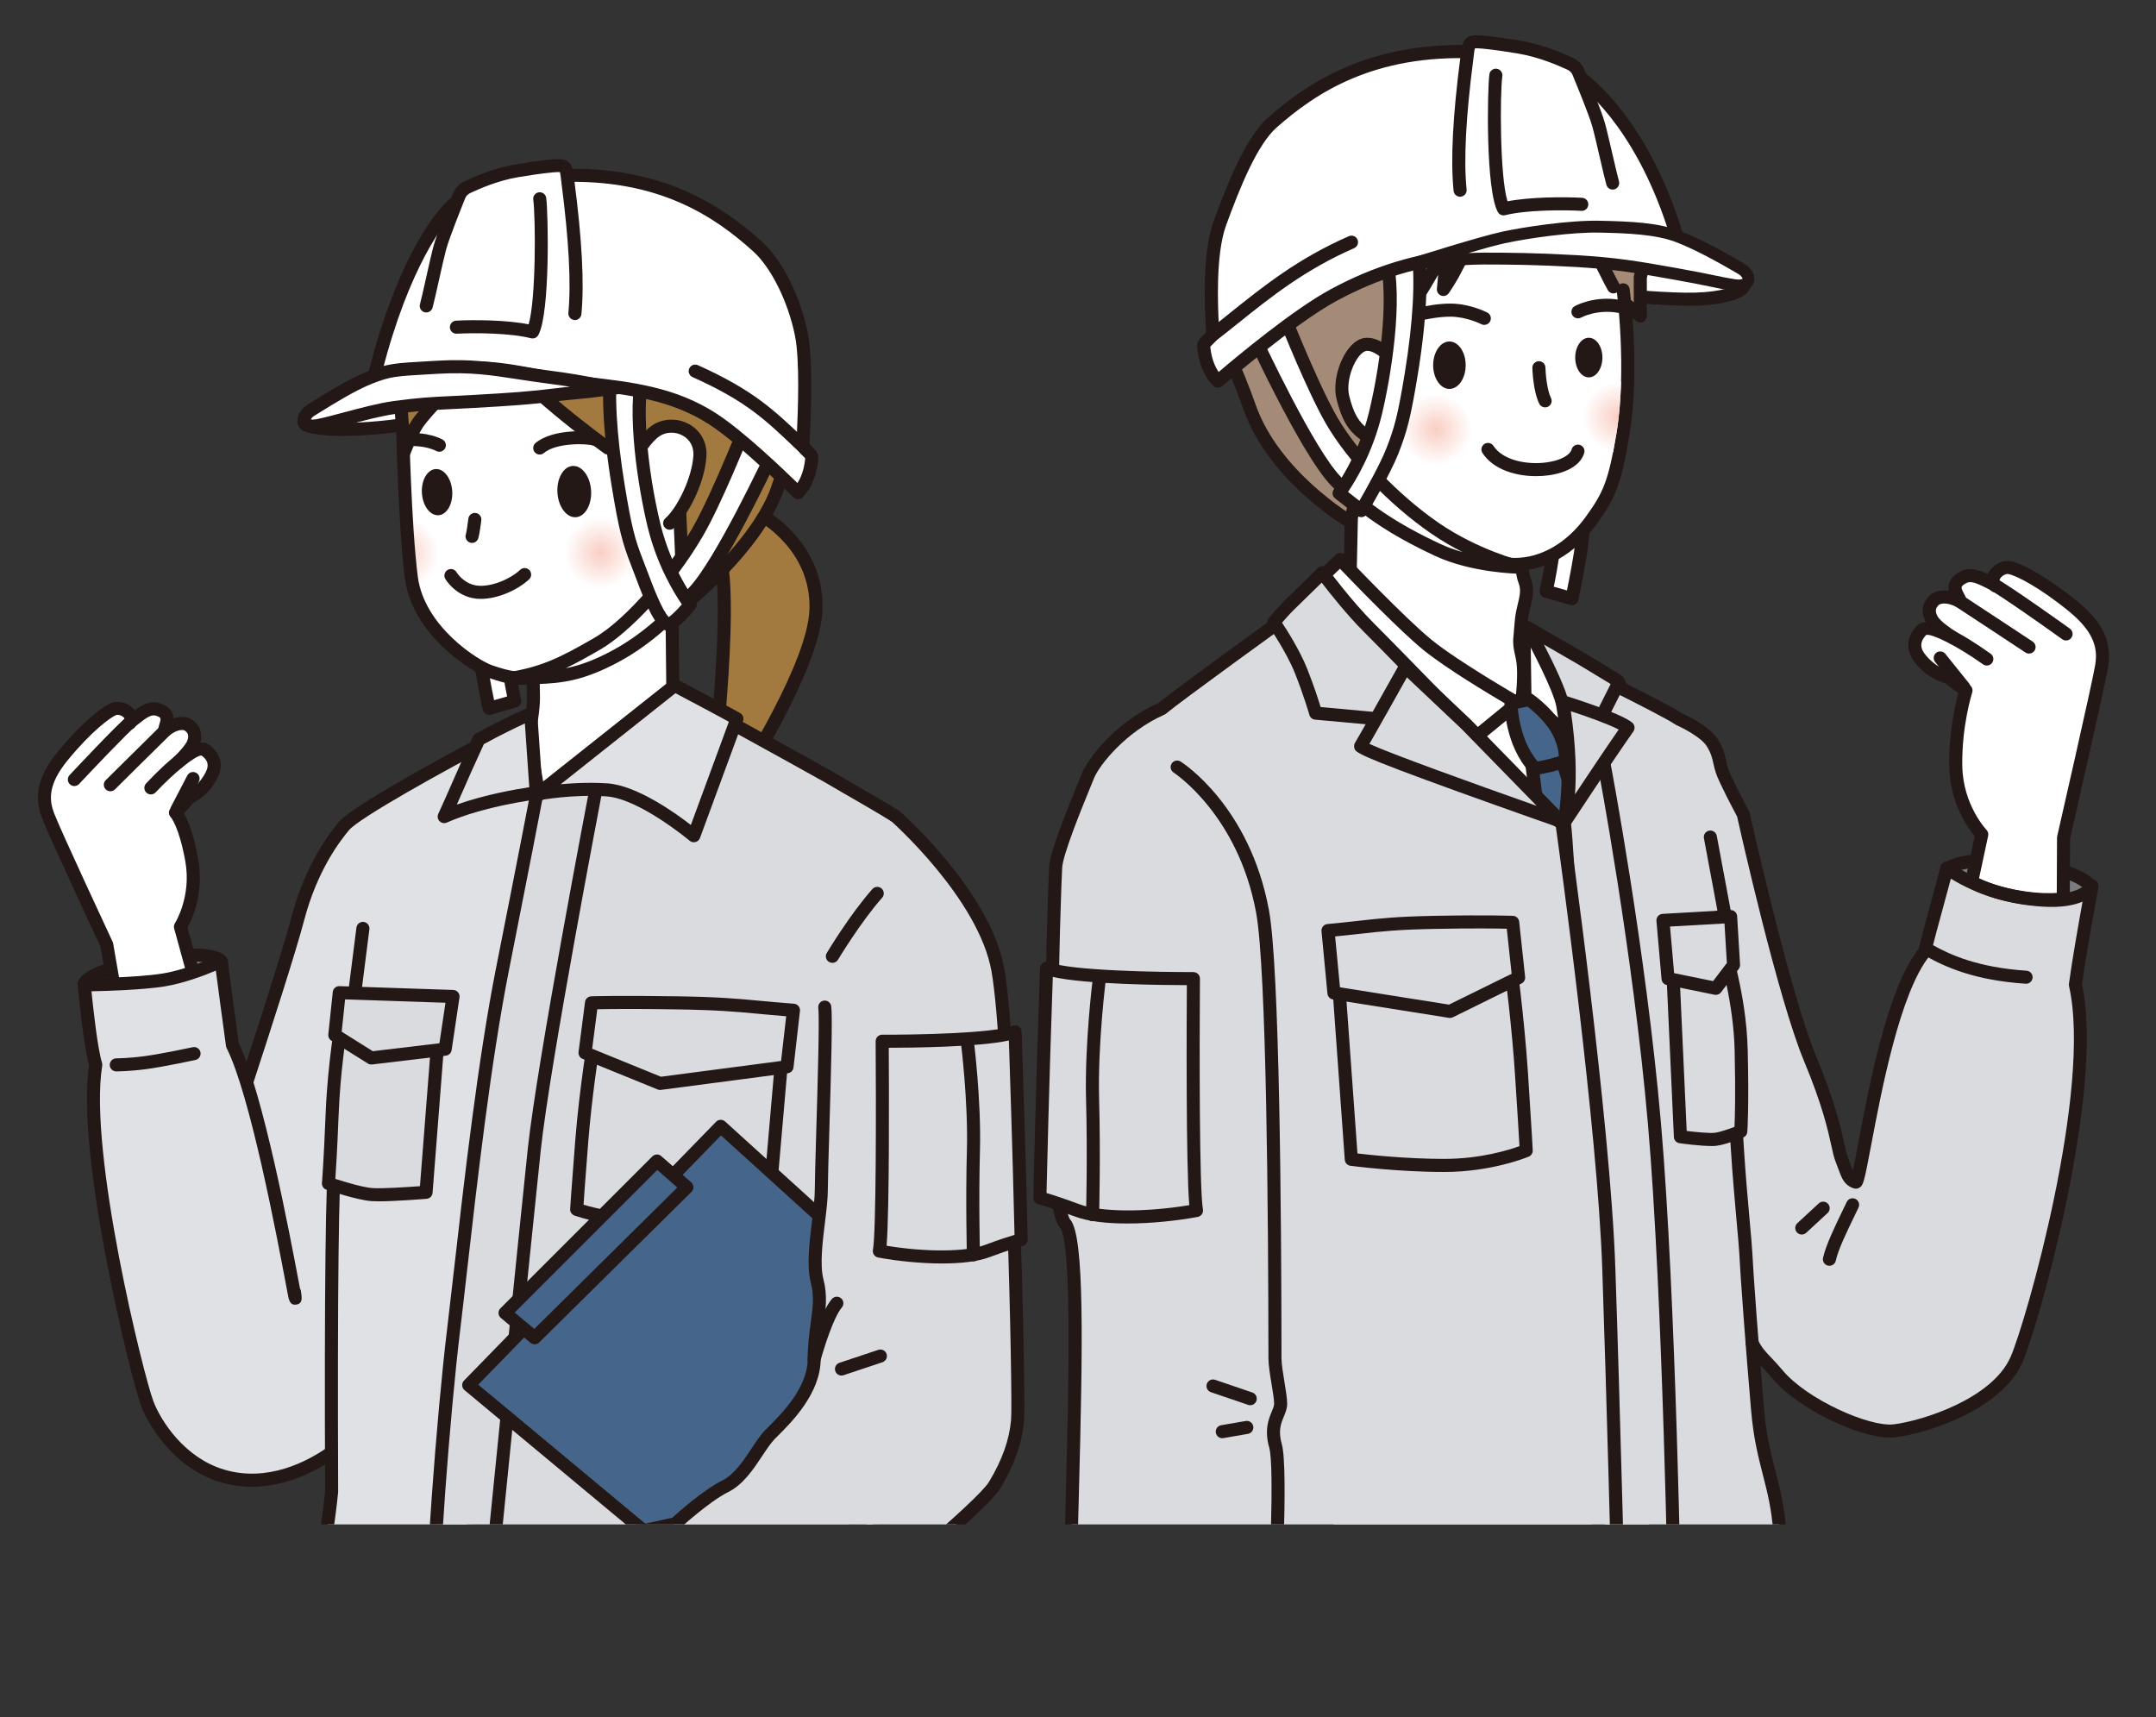
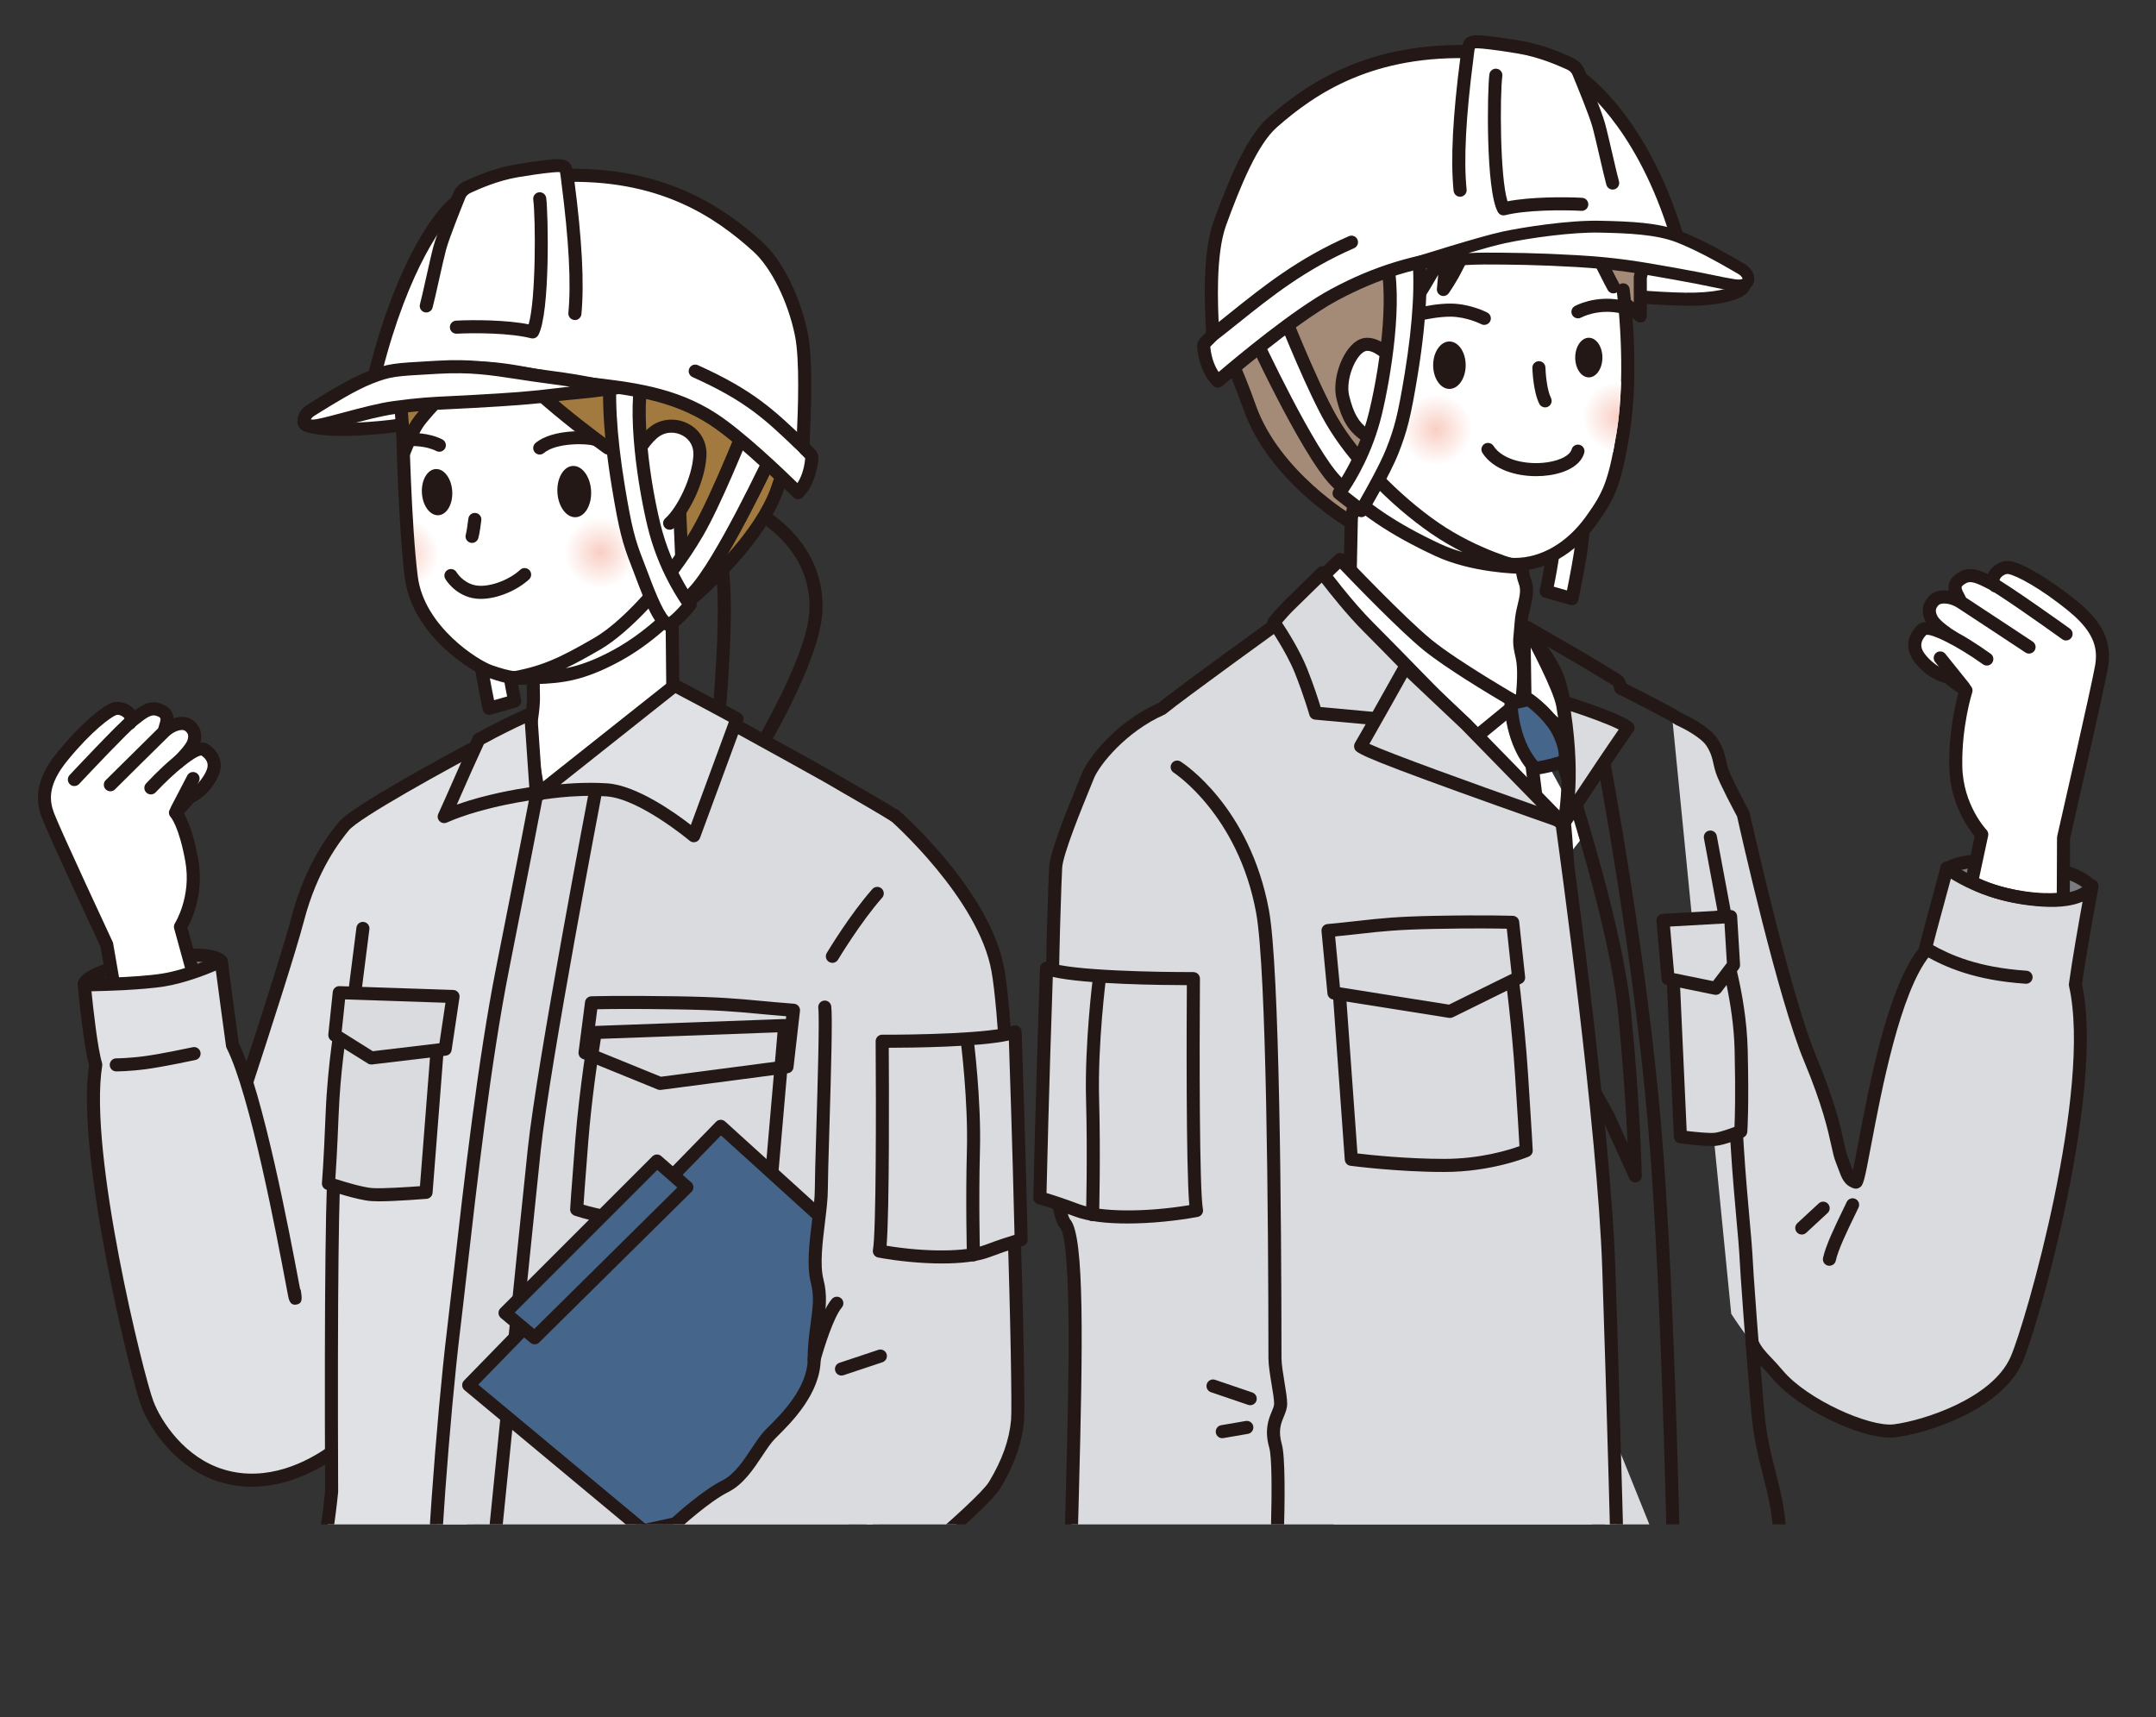
<svg xmlns="http://www.w3.org/2000/svg" xmlns:xlink="http://www.w3.org/1999/xlink" id="_レイヤー_1" viewBox="0 0 841.89 670.62">
  <rect x="0" y="0" width="841.89" height="670.62" fill="#333333" stroke="none" />
  <defs>
    <style>.cls-1{fill:url(#_名称未設定グラデーション_78-2);}.cls-2{fill:#fff;}.cls-3{fill:none;}.cls-4{clip-path:url(#clippath-1);}.cls-5{fill:url(#_名称未設定グラデーション_78);}.cls-6{fill:#d9dbdf;}.cls-7{fill:#231815;}.cls-8{fill:url(#_名称未設定グラデーション_78-3);}.cls-9{fill:#dfe1e4;}.cls-10{fill:#a48b78;}.cls-11{fill:url(#_名称未設定グラデーション_78-4);}.cls-12{fill:#45668a;}.cls-13{fill:#7b7c81;}.cls-14{clip-path:url(#clippath-2);}.cls-15{fill:#a27a40;}.cls-16{clip-path:url(#clippath);}</style>
    <clipPath id="clippath">
      <rect class="cls-3" width="841.89" height="595.28" />
    </clipPath>
    <radialGradient id="_名称未設定グラデーション_78" cx="207.94" cy="212.41" fx="207.94" fy="212.41" r="13.93" gradientTransform="translate(20.76 9.17) rotate(-1.56)" gradientUnits="userSpaceOnUse">
      <stop offset="0" stop-color="#f9cec3" />
      <stop offset="1" stop-color="#fff" />
    </radialGradient>
    <clipPath id="clippath-1">
      <path class="cls-3" d="M233.94,256.98c5.69-2.13,33.8-29.17,33.8-29.17l-.71-77.91s-25.97-4.98-33.44-6.4c-7.47-1.42-67.59,3.91-81.11,7.11-13.52,3.2-24.9,12.45-24.9,12.45,0,0,4.62,4.27,8.89,4.27s20.75-1.2,20.75-1.2c0,0,.79,38.88,3.4,59.31,2.61,20.43,24.2,34.58,30.91,36.81,6.7,2.23,14.7,2.91,23.92,1.49,8.93-1.38,14.23-3.56,14.23-3.56l4.27-3.2Z" />
    </clipPath>
    <radialGradient id="_名称未設定グラデーション_78-2" cx="131.02" cy="210.54" fx="131.02" fy="210.54" r="13.93" xlink:href="#_名称未設定グラデーション_78" />
    <radialGradient id="_名称未設定グラデーション_78-3" cx="535.57" cy="173.2" fx="535.57" fy="173.2" r="13.93" xlink:href="#_名称未設定グラデーション_78" />
    <clipPath id="clippath-2">
      <path class="cls-3" d="M557.14,202.87c8.64,5.31,26.13,15.01,34.36,15.01,10.22,0,20.29-5.82,27.64-15.96,6.83-9.43,8.9-13.86,12.05-32.64,3.1-18.47,1.67-40.1.71-50.12l-74.76,83.71Z" />
    </clipPath>
    <radialGradient id="_名称未設定グラデーション_78-4" cx="606.8" cy="170.3" fx="606.8" fy="170.3" r="13.93" gradientTransform="translate(308.44 -378.01) rotate(43.44)" xlink:href="#_名称未設定グラデーション_78" />
  </defs>
  <g class="cls-16">
    <path class="cls-9" d="M86.35,375.31s-11.93,5.68-22.57,7.38-30.89,1.91-30.89,1.91c0,0,1.82,13.28,4.66,32.54.8,59.02,19.96,134.76,26.57,143.13,6.61,8.37,13.21,12.33,17.83,14.97,4.62,2.64,21.14,1.32,29.5-1.32,8.37-2.64,20.26-5.72,20.26-5.72l60.77-241.76,2.2-36.11-39.63,16.29c6.48-1.5-27.78,19.71-32.15,32.59-9.25,27.3-18.94,65.17-27.74,81.91-4.4-9.69-8.81-45.8-8.81-45.8Z" />
    <path class="cls-9" d="M193.85,287.38s-53.96,28.31-59.63,35.28c-4.18,5.14-12.88,16.61-18.03,36.42-2.79,10.71-11.86,39.04-20.59,65.7" />
    <path class="cls-7" d="M95.6,427.33c-.26,0-.53-.04-.79-.13-1.34-.44-2.07-1.88-1.63-3.22,10.94-33.39,18.24-56.67,20.55-65.55,5.59-21.47,15.32-33.45,18.52-37.39,5.83-7.18,54.85-33.01,60.43-35.93,1.25-.65,2.79-.17,3.44,1.07.65,1.25.17,2.79-1.07,3.44-21.5,11.28-54.92,29.81-58.84,34.63-3.03,3.72-12.23,15.06-17.54,35.45-2.99,11.5-12.87,42.16-20.63,65.85-.35,1.08-1.35,1.76-2.42,1.76Z" />
    <path class="cls-2" d="M47.03,277.32l4.67,3.17s6.17-4.34,9.34-3.34,3.34,2.84,4,4.34c.67,1.5.33,2,.33,2,0,0,3.5-2.5,7-.33,3.5,2.17,3.17,2.84,3.34,4.67.17,1.83-.33,3.34-.33,3.34l-18.68,18.51-30.19-7.51,20.51-24.85Z" />
    <path class="cls-13" d="M86.46,375.87c.5,2.89-9.35,6.37-24.76,9.01-15.41,2.64-28.31,2.45-28.8-.44-.5-2.89,11.6-7.37,27.01-10.01,15.41-2.64,26.06-1.45,26.55,1.44Z" />
    <path class="cls-7" d="M42.84,389.34c-6.46,0-11.88-1.05-12.46-4.47-1.2-6.99,19.95-11.39,29.09-12.96,7.36-1.26,14.27-1.75,19.48-1.38,6.25.44,9.53,2.05,10.02,4.91.34,1.95,1.23,7.14-26.84,11.96-4.67.8-12.54,1.95-19.29,1.95ZM36.69,383.79c3.52.65,11.91.75,24.57-1.43,13.51-2.32,19.6-4.71,21.81-6.04-2.72-.83-10.02-1.57-22.74.61-12.66,2.17-20.55,5.06-23.64,6.85ZM84.19,376.84h.01-.01Z" />
    <path class="cls-2" d="M58.93,307.68s16.68-17.76,20.99-14.89c4.31,2.88,4.04,6.41,3.28,8.58-.76,2.17-3.77,7.58-9.14,9.98-2.7,3.17-5.5,6-5.5,6,0,0,3.62,3.55,6.33,18.53,2.71,14.98-4.41,26.01-4.41,26.01l5.79,21.09s-10.56,2.6-18.08,3.51-13.55-.66-13.55-.66l-2.94-16.96s-20.26-43.38-22.91-50.34c-2.66-6.97-2.03-13.86,5.71-23.3,8.88-10.83,16.84-17.2,20-18.4s8.39,2.17,6.23,5.5" />
    <path class="cls-7" d="M53.39,389.33c-5.38,0-9.2-.98-9.41-1.03-.97-.25-1.7-1.05-1.87-2.03l-2.88-16.63c-1.97-4.22-20.27-43.47-22.84-50.2-3.31-8.66-1.42-16.63,6.12-25.83,9.13-11.14,17.32-17.74,21.06-19.16,2.88-1.09,6.77.08,8.85,2.66,1.64,2.03,1.79,4.51.42,6.62-.77,1.18-2.35,1.52-3.53.75-1.18-.77-1.52-2.35-.75-3.53.11-.18.18-.27-.11-.64-.68-.84-2.25-1.4-3.07-1.09-2.12.81-9.54,6.17-18.93,17.63-7.93,9.68-7.23,15.71-5.3,20.78,2.6,6.8,22.64,49.74,22.84,50.17.1.2.16.42.2.64l2.64,15.24c2.15.37,6.3.86,11.03.28,5.07-.62,11.67-2.04,15.23-2.85l-5.09-18.54c-.19-.7-.08-1.45.32-2.06.06-.1,6.52-10.43,4.04-24.17-2.45-13.55-5.63-17.18-5.66-17.22-.48-.48-.73-1.1-.74-1.78,0-.68.29-1.3.77-1.79.03-.03,2.77-2.8,5.37-5.86.25-.29.56-.52.9-.68,4.64-2.07,7.23-6.95,7.77-8.49.78-2.21.1-3.96-2.12-5.5-2.35.02-10.6,6.66-17.87,14.4-.96,1.03-2.58,1.08-3.61.11-1.03-.96-1.08-2.58-.11-3.61,8.29-8.82,19.22-18.63,24.27-15.26,4.29,2.86,5.84,7.07,4.26,11.55-.95,2.69-4.22,8.39-9.97,11.2-1.41,1.64-2.8,3.14-3.8,4.2,1.48,2.55,3.75,7.79,5.56,17.81,2.41,13.31-2.41,23.62-4.17,26.82l5.51,20.06c.18.66.09,1.37-.26,1.97-.35.59-.92,1.02-1.59,1.19-.44.11-10.8,2.64-18.38,3.56-1.8.22-3.52.3-5.1.3Z" />
    <path class="cls-7" d="M29.04,306.96c-.62,0-1.25-.23-1.74-.69-1.03-.96-1.08-2.58-.12-3.61.76-.81,18.6-19.88,22.94-23.34,4.39-3.5,8.18-6.52,13.26-4.36,5.86,2.49,4.46,7.05,3.44,10.39-.41,1.35-1.84,2.1-3.19,1.69-1.35-.41-2.1-1.84-1.69-3.19,1.07-3.51,1.04-3.52-.55-4.2-2.11-.9-3.7.16-8.09,3.65-3.36,2.68-17.3,17.39-22.39,22.83-.5.54-1.18.81-1.86.81Z" />
    <path class="cls-7" d="M43.09,308.99c-.66,0-1.31-.25-1.81-.75-.99-1-.99-2.62.02-3.61.74-.73,18.06-17.9,20.98-20.74,3.96-3.84,9.41-5.06,12.69-2.84,2.29,1.55,4.69,4.47,3.09,9.55-1.08,3.42-5.96,8.09-6.92,9-1.03.96-2.64.91-3.6-.12-.96-1.03-.91-2.64.12-3.61,1.94-1.81,5.04-5.23,5.54-6.8.66-2.11.11-2.98-1.08-3.79-.92-.62-3.9-.04-6.28,2.27-2.9,2.81-20.76,20.52-20.94,20.7-.5.49-1.15.74-1.8.74Z" />
    <path class="cls-7" d="M69.05,318.74c-.4,0-.8-.09-1.18-.29-1.25-.65-1.74-2.19-1.08-3.44l6.34-12.17c.65-1.25,2.19-1.74,3.44-1.08,1.25.65,1.74,2.19,1.08,3.44l-6.34,12.17c-.45.87-1.34,1.37-2.26,1.37Z" />
    <path class="cls-9" d="M114.97,504.56c2.61,18-11.89-72-24.22-96.41-1.76-12.58-4.4-32.83-4.4-32.83,0,0-11.93,5.68-22.57,7.38s-30.89,1.91-30.89,1.91c0,0,2.17,23.65,4.48,31.18-5.62,34.84,16.84,123.79,20.14,132.38,3.3,8.59,13.04,23.35,29.31,28.19,16.27,4.84,31.74-1.55,42.47-9.03" />
    <path class="cls-7" d="M98.37,580.57c-3.95,0-8.07-.53-12.28-1.78-17.41-5.18-27.66-21.12-30.96-29.72-3.79-9.85-25.64-98.02-20.37-133.13-2.29-8.21-4.32-30.17-4.41-31.12-.07-.71.17-1.41.65-1.94.48-.53,1.15-.83,1.87-.84.2,0,20.19-.22,30.52-1.87,10.14-1.62,21.76-7.11,21.88-7.16.74-.35,1.6-.33,2.32.06.72.39,1.2,1.1,1.31,1.91.03.2,2.6,19.95,4.34,32.4,9.47,19.22,19.97,74.95,23.44,93.34.17.88.32,1.72.47,2.46.19.3.32.64.37,1.01.41,2.8.7,4.83-1.8,5.24-2.48.43-2.94-1.96-3.25-3.53-.19-.98-.46-2.42-.8-4.24-3.46-18.34-13.97-74.16-23.17-92.37-.13-.25-.21-.52-.25-.8-1.31-9.38-3.13-23.16-3.96-29.47-4.35,1.84-12.46,4.96-20.08,6.18-8.45,1.35-22.52,1.77-28.49,1.89.64,6.4,2.36,22.22,4.11,27.93.11.37.14.77.08,1.15-5.46,33.88,16.26,121.32,20,131.06,2.97,7.73,12.15,22.05,27.66,26.66,16.99,5.05,32.53-3.27,40.28-8.68,1.16-.81,2.75-.52,3.55.63.81,1.16.52,2.75-.63,3.55-6.62,4.62-18.47,11.17-32.37,11.17ZM112.74,507.03h0,0Z" />
-     <path class="cls-15" d="M293.98,199.18s25.5,12.05,24.64,38.86c-.86,26.81-42.74,87.42-42.74,87.42,0,0,13.16-102.16,3.26-112.1s14.84-14.18,14.84-14.18Z" />
    <path class="cls-7" d="M275.89,328.01c-.31,0-.61-.05-.91-.17-1.1-.42-1.77-1.54-1.62-2.71.03-.25,3.31-25.8,5.33-52.21,3.72-48.6-.09-56.5-1.35-57.77-3.39-3.41-3.38-6.39-2.77-8.29,2.23-7,16.21-9.72,18.99-10.2.52-.09,1.05-.02,1.52.21,1.1.52,27,13.09,26.1,41.25-.87,27.25-41.46,86.29-43.19,88.79-.49.71-1.28,1.1-2.1,1.1ZM293.6,201.84c-5.48,1.06-13.27,3.73-14.17,6.57-.32,1.01.65,2.26,1.53,3.14,1.92,1.93,7.02,7.04,2.82,61.78-1.23,16.05-2.92,31.78-4.07,41.76,11.49-17.73,35.74-57.4,36.37-77.13.72-22.64-18.44-33.98-22.48-36.12Z" />
    <path class="cls-2" d="M197.88,243.52c-1.78,8.07,3.15,30.24,3.15,30.24l-10.04,2.86s-3.18-15.05-3.85-21.82c-.63-6.34-2.25-15.46-1.74-21.75" />
    <path class="cls-7" d="M190.99,279.17c-.46,0-.92-.12-1.32-.37-.61-.36-1.03-.96-1.18-1.66-.13-.62-3.22-15.26-3.89-22.1-.16-1.64-.4-3.48-.64-5.42-.7-5.57-1.5-11.88-1.11-16.78.11-1.4,1.34-2.45,2.75-2.34,1.4.11,2.45,1.34,2.34,2.75-.35,4.37.41,10.41,1.08,15.73.25,1.98.49,3.85.66,5.56.48,4.86,2.32,14.26,3.25,18.87l5.1-1.45c-1.27-6.19-4.21-21.93-2.65-28.99.3-1.38,1.67-2.25,3.04-1.94,1.38.3,2.24,1.67,1.94,3.04-1.36,6.16,1.81,23.12,3.15,29.13.29,1.32-.49,2.64-1.79,3.01l-10.04,2.86c-.23.06-.46.1-.7.1Z" />
    <path class="cls-6" d="M123.17,626.21l1.9,27.13s19.53,8.95,68.37,13.84c48.84,4.88,133.16-11.39,133.16-11.39l-2.44-48.02-200.99,18.45Z" />
    <path class="cls-7" d="M213.86,670.62c-7.33,0-14.31-.28-20.68-.91-48.7-4.87-68.37-13.68-69.18-14.06-.85-.39-1.42-1.21-1.48-2.14l-1.9-27.13c-.1-1.38.93-2.59,2.31-2.72l200.99-18.45c.69-.07,1.38.16,1.9.61.52.46.84,1.1.88,1.8l2.44,48.02c.06,1.27-.82,2.39-2.06,2.63-.74.14-64.58,12.34-113.22,12.34ZM127.5,651.58c5.2,2.01,25.5,8.99,66.19,13.06,43.56,4.35,116.73-8.48,130.25-10.96l-2.19-43.14-195.86,17.98,1.61,23.06Z" />
    <path class="cls-2" d="M262.4,234.57l.36,35.57,15.12,31.29-75.24,62.98-10.67-48.34s12.94-18.46,13.16-20.32c.71-5.97,3.2-16.63,3.2-23.12,0-7.6-.71-20.99-.71-20.99" />
    <path class="cls-7" d="M202.63,366.97c-.28,0-.55-.05-.82-.14-.84-.29-1.48-1-1.67-1.87l-10.67-48.34c-.15-.7,0-1.43.4-2.01,5.72-8.16,11.96-17.5,12.74-19.37.26-2.13.73-4.77,1.22-7.56.91-5.18,1.94-11.06,1.94-15.05,0-7.44-.7-20.72-.71-20.85-.07-1.41,1.01-2.61,2.41-2.68,1.41-.08,2.61,1.01,2.68,2.41.03.55.71,13.55.71,21.12,0,4.43-1.07,10.54-2.02,15.93-.49,2.81-.96,5.47-1.2,7.5-.08.67-.29,2.43-12.96,20.56l9.52,43.14,70.49-59.01-14.25-29.5c-.16-.34-.25-.71-.25-1.08l-.36-35.57c-.01-1.41,1.12-2.56,2.53-2.58,1.4-.03,2.56,1.12,2.58,2.53l.35,35,14.87,30.78c.51,1.05.24,2.32-.66,3.07l-75.24,62.98c-.47.39-1.05.59-1.64.59Z" />
    <path class="cls-9" d="M206.9,289.71l3.56,20.99-3.91,53.36-25.86,276.79s-41.51-7.87-57.79-11.39c-4.88-11.12,2.18-3.32,6.61-46.96-.2-50.22-.22-118.9,1.54-134.53s10.68-85.43,10.68-85.43" />
    <path class="cls-7" d="M180.68,643.41c-.16,0-.32-.01-.48-.04-.42-.08-41.73-7.91-57.85-11.41-.8-.17-1.47-.72-1.8-1.47-2.6-5.92-2.22-7.57-.53-12.4,1.61-4.58,4.62-13.11,6.92-35.71-.31-78.6.2-122.66,1.56-134.69,1.74-15.47,10.59-84.77,10.68-85.47.18-1.4,1.45-2.39,2.85-2.21,1.4.18,2.39,1.46,2.21,2.85-.09.7-8.93,69.96-10.67,85.39-1.33,11.85-1.83,55.75-1.53,134.24,0,.09,0,.18-.01.27-2.37,23.3-5.51,32.23-7.2,37.02-1.26,3.59-1.48,4.21-.13,7.46,14.25,3.04,44.43,8.82,53.69,10.58l25.6-274,3.89-53-3.51-20.69c-.24-1.39.7-2.71,2.09-2.94,1.39-.24,2.71.7,2.94,2.09l3.56,20.99c.03.2.04.41.03.61l-3.91,53.36-25.87,276.84c-.07.71-.43,1.37-1.01,1.8-.45.34-.98.51-1.53.51Z" />
    <path class="cls-6" d="M349.26,318.49c-4.52-2.95-23.83-13.97-26.21-15.39-2.38-1.43-35.74-19.79-35.74-19.79,0,0-8.31-5.77-11.03-7.83-2.71-2.06-12.45-6.05-12.45-6.05l-54.43,41.62s-4.27,22.41-13.16,67.24c-8.89,44.82-15.27,109.32-19.17,141.46-3.9,32.15-9.24,101.56-7.93,117.58,33.64,6.51,62.01,10.04,62.01,10.04,0,0,103.31-3.9,109.61-12.48,6.29-8.58,1.63-3.52,2.17-20.88.54-17.36.27-54.8.27-54.8" />
    <path class="cls-7" d="M231.15,649.92c-.1,0-.21,0-.31-.02-.28-.04-28.84-3.61-62.18-10.06-1.12-.22-1.96-1.16-2.06-2.3-1.33-16.17,3.98-85.47,7.94-118.09.78-6.47,1.65-14.09,2.66-22.93,3.97-34.96,9.42-82.83,16.54-118.72,8.79-44.3,13.12-66.99,13.16-67.22.12-.62.46-1.17.96-1.55l54.43-41.62c.72-.55,1.68-.68,2.52-.33,1.03.42,10.13,4.18,13.03,6.38,2.47,1.88,9.85,7.01,10.83,7.69,2.5,1.38,33.36,18.36,35.71,19.77.65.39,2.56,1.49,5.08,2.95,6.69,3.86,17.88,10.32,21.22,12.5,1.18.77,1.51,2.35.74,3.53-.77,1.18-2.35,1.51-3.53.74-3.22-2.1-14.34-8.52-20.98-12.35-2.56-1.48-4.49-2.59-5.15-2.99-1.86-1.11-24.14-13.4-35.67-19.74-.08-.04-.15-.09-.22-.14-.34-.24-8.39-5.82-11.12-7.89-1.58-1.2-6.82-3.59-10.53-5.16l-52.49,40.14c-.91,4.74-5.2,27.05-12.98,66.3-7.08,35.69-12.51,83.44-16.48,118.31-1.01,8.84-1.87,16.48-2.66,22.96-3.79,31.26-8.84,96.25-8.03,115.14,30.85,5.9,57.12,9.28,59.69,9.61,2.49-.1,26.83-1.07,51.68-2.97,49.34-3.77,55.12-7.72,55.78-8.47q3.01-4.1,2.57-6.25c-.43-2.13-1.14-5.69-.91-13.19.54-17.12.27-54.33.27-54.71-.01-1.41,1.12-2.56,2.53-2.57h.02c1.4,0,2.54,1.13,2.55,2.53,0,.38.27,37.69-.27,54.9-.22,6.91.4,9.99.81,12.02.79,3.91.43,4.97-3.47,10.29-1.38,1.89-4.63,6.31-59.03,10.49-26.36,2.03-52.28,3.02-52.54,3.03-.03,0-.06,0-.1,0Z" />
    <path class="cls-9" d="M263.47,267.65s4.62,2.49,11.38,6.05,12.91,6.97,12.91,6.97l-16.82,45.68s-20.16-16.96-33.91-17.91c-13.76-.95-26.92,1.54-26.92,1.54l53.36-42.33Z" />
    <path class="cls-7" d="M270.94,328.9c-.59,0-1.18-.21-1.64-.6-.2-.16-19.69-16.43-32.45-17.31-13.25-.92-26.14,1.48-26.27,1.5-1.15.21-2.31-.38-2.79-1.45-.49-1.07-.18-2.33.73-3.06l53.36-42.33c.8-.63,1.9-.73,2.79-.25,0,0,4.62,2.49,11.36,6.04,6.71,3.53,12.89,6.96,12.96,7,1.1.61,1.59,1.93,1.16,3.11l-16.82,45.68c-.29.78-.94,1.37-1.74,1.58-.22.06-.44.08-.65.08ZM230.46,305.68c2.19,0,4.45.07,6.74.22,11.42.79,26.4,11.47,32.57,16.25l14.84-40.3c-2.34-1.28-6.53-3.56-10.94-5.89-4.49-2.36-8.04-4.26-9.92-5.26l-44.81,35.55c3.31-.31,7.28-.56,11.53-.56Z" />
    <path class="cls-9" d="M207.26,278.68l2.13,30.95s-20.63,2.49-35.93,9.25c4.27-9.25,7.11-16.36,13.52-30.12,11.15-6.17,20.28-10.08,20.28-10.08Z" />
    <path class="cls-7" d="M173.46,321.43c-.67,0-1.33-.26-1.82-.76-.74-.76-.94-1.89-.5-2.86,1.83-3.96,3.42-7.58,5.1-11.42,2.23-5.08,4.76-10.85,8.42-18.71.23-.49.6-.89,1.08-1.16,11.13-6.16,20.13-10.03,20.51-10.19.76-.33,1.63-.26,2.33.17.71.43,1.16,1.18,1.21,2l2.13,30.95c.09,1.35-.89,2.55-2.24,2.71-.2.02-20.45,2.53-35.21,9.05-.33.15-.68.22-1.03.22ZM188.94,290.59c-3.45,7.42-5.87,12.95-8.02,17.85-.85,1.95-1.69,3.84-2.54,5.75,11.2-3.97,23.26-6.02,28.3-6.77l-1.72-24.92c-3.48,1.61-9.38,4.44-16.02,8.08Z" />
    <path class="cls-7" d="M191.6,619.41c-.08,0-.17,0-.26-.01-1.4-.14-2.42-1.39-2.28-2.79.13-1.34,13.46-134.38,17.03-168,3.59-33.72,23.72-138.75,23.92-139.8.27-1.38,1.6-2.29,2.99-2.02,1.38.27,2.29,1.6,2.02,2.99-.2,1.05-20.29,105.87-23.86,139.38-3.58,33.61-16.9,166.63-17.03,167.97-.13,1.32-1.24,2.3-2.54,2.3Z" />
    <path class="cls-6" d="M232.43,403.18s-3.62,21.7-5.25,42.32c-1.63,20.62-1.99,26.77-1.99,26.77,0,0,15.01,5.25,35.09,5.25s39.61-2.17,39.61-2.17l6.51-74.88-73.98,2.71Z" />
    <path class="cls-7" d="M260.28,480.07c-20.28,0-35.3-5.17-35.93-5.39-1.08-.38-1.77-1.42-1.71-2.56,0-.06.38-6.41,1.99-26.82,1.62-20.49,5.24-42.32,5.27-42.54.2-1.2,1.21-2.09,2.42-2.13l73.98-2.71c.72-.05,1.44.26,1.94.79.5.53.76,1.25.69,1.98l-6.51,74.88c-.11,1.21-1.05,2.18-2.26,2.31-.2.02-19.91,2.19-39.89,2.19ZM227.87,470.44c4.53,1.33,17.01,4.53,32.41,4.53s31.71-1.4,37.25-1.94l6.08-69.9-69,2.53c-.93,5.88-3.58,23.42-4.89,40.05-1.12,14.19-1.64,21.55-1.86,24.73Z" />
    <path class="cls-6" d="M133.78,396.78s-3.26,17.61-4.09,38.23c-.83,20.62-1.45,27.13-1.45,27.13,0,0,11.58,3.98,17,4.34,5.43.36,21.11-.9,21.11-.9l5.29-67.83-37.87-.97Z" />
    <path class="cls-7" d="M147.7,469.1c-1,0-1.9-.02-2.62-.07-5.7-.38-17.18-4.31-17.66-4.47-1.11-.38-1.82-1.48-1.71-2.65,0-.07.63-6.73,1.44-26.99.82-20.56,4.1-38.41,4.13-38.59.23-1.23,1.29-2.15,2.57-2.08l37.87.97c.7.02,1.36.32,1.83.84.47.52.7,1.21.65,1.91l-5.29,67.83c-.1,1.25-1.09,2.24-2.34,2.34-.56.04-12.19.98-18.87.98ZM130.95,460.35c3.98,1.29,10.96,3.35,14.47,3.59,4,.27,14.11-.41,18.57-.74l4.91-62.97-32.98-.84c-.87,5.28-3.04,19.65-3.68,35.73-.58,14.48-1.06,21.99-1.29,25.24Z" />
-     <path class="cls-6" d="M309.84,394.5c-18.81-1.45-22.79-2.53-45.58-2.89-22.79-.36-33.28,0-33.28,0l-2.53,19.53,29.3,11.94,49.56-6.51,2.53-22.07Z" />
    <path class="cls-7" d="M257.75,425.62c-.33,0-.66-.06-.96-.19l-29.3-11.94c-1.07-.44-1.72-1.54-1.57-2.69l2.53-19.53c.16-1.24,1.19-2.18,2.44-2.22.11,0,10.81-.36,33.41,0,16.26.26,22.99.88,32.3,1.74,3.74.35,7.98.74,13.44,1.16.69.05,1.33.39,1.77.92.44.54.65,1.23.57,1.91l-2.53,22.07c-.13,1.16-1.04,2.09-2.2,2.24l-49.56,6.51c-.11.01-.22.02-.33.02ZM231.23,409.52l26.86,10.94,46.91-6.16,2-17.46c-4.25-.34-7.74-.67-10.87-.96-9.2-.85-15.85-1.47-31.91-1.72-16.7-.27-26.85-.14-30.99-.05l-2,15.42Z" />
    <polygon class="cls-6" points="132.48 387.63 176.9 389.11 173.83 409.69 144.98 413.13 130.73 404.19 132.48 387.63" />
    <path class="cls-7" d="M144.98,415.68c-.48,0-.95-.13-1.35-.39l-14.25-8.93c-.83-.52-1.28-1.46-1.18-2.43l1.74-16.57c.14-1.33,1.3-2.34,2.62-2.28l44.43,1.49c.73.02,1.41.36,1.87.92.47.56.67,1.29.56,2.01l-3.07,20.57c-.17,1.14-1.08,2.02-2.22,2.16l-28.85,3.44c-.1.01-.2.02-.3.02ZM133.44,402.88l12.13,7.61,26.02-3.1,2.36-15.82-39.19-1.31-1.33,12.62Z" />
    <path class="cls-2" d="M233.94,256.98c5.69-2.13,33.8-29.17,33.8-29.17l-.71-77.91s-25.97-4.98-33.44-6.4c-7.47-1.42-67.59,3.91-81.11,7.11-13.52,3.2-24.9,12.45-24.9,12.45,0,0,4.62,4.27,8.89,4.27s20.75-1.2,20.75-1.2c0,0,.79,38.88,3.4,59.31,2.61,20.43,24.2,34.58,30.91,36.81,6.7,2.23,14.7,2.91,23.92,1.49,8.93-1.38,14.23-3.56,14.23-3.56l4.27-3.2Z" />
    <path class="cls-7" d="M292.58,171.92c-.39,0-.78-.09-1.16-.28-1.2-.61-1.71-2.04-1.2-3.26.6-2.87-1.89-22.07-4.68-39.12-.23-1.39.72-2.7,2.11-2.93,1.4-.23,2.7.72,2.93,2.11,2.85,17.43,5.9,38.88,4.27,42.09-.45.88-1.35,1.39-2.28,1.39ZM290.31,168.22s0,0,0,0c0,0,0,0,0,0Z" />
    <path class="cls-7" d="M292.18,162.23c-1.22,0-2.3-.88-2.51-2.13-.7-2.58-12.71-22.45-23.65-39.79-.75-1.19-.39-2.77.8-3.52,1.19-.75,2.77-.39,3.52.8,7.12,11.29,23.74,37.95,24.36,41.67.23,1.39-.7,2.7-2.09,2.94-.14.02-.29.04-.43.04Z" />
    <polygon class="cls-12" points="281.43 439.83 183.01 540.89 297.29 636.01 388.44 536.93 281.43 439.83" />
    <path class="cls-7" d="M297.29,638.56c-.58,0-1.16-.19-1.63-.59l-114.27-95.12c-.55-.46-.88-1.12-.92-1.83-.04-.71.22-1.4.72-1.91l98.42-101.06c.96-.99,2.52-1.03,3.54-.11l107.01,97.1c.5.46.8,1.1.83,1.77.03.68-.21,1.34-.67,1.84l-91.16,99.08c-.5.54-1.19.82-1.88.82ZM186.76,540.7l110.29,91.8,87.77-95.41-103.28-93.72-94.78,97.32Z" />
    <path class="cls-7" d="M210.76,177.5c-.72,0-1.44-.3-1.94-.89-.91-1.07-.79-2.68.28-3.6,6.46-5.51,20.85-5.11,24.38-3.74,1.31.51,1.96,1.99,1.45,3.3-.51,1.31-1.99,1.96-3.3,1.45-2.28-.88-14.43-1.22-19.22,2.87-.48.41-1.07.61-1.66.61Z" />
    <path class="cls-7" d="M171.56,176.41c-.39,0-.79-.09-1.16-.28-4.2-2.15-9.68-1.94-9.73-1.94-1.41.08-2.6-1.03-2.66-2.43-.06-1.41,1.02-2.6,2.42-2.66.28-.01,6.86-.29,12.29,2.49,1.25.64,1.75,2.18,1.11,3.43-.45.88-1.35,1.39-2.27,1.39Z" />
    <path class="cls-7" d="M230.81,191.54c.34,5.53-2.32,10.2-5.95,10.43-3.63.23-6.85-4.06-7.19-9.59-.34-5.53,2.32-10.2,5.95-10.43,3.63-.23,6.85,4.06,7.19,9.59Z" />
    <path class="cls-7" d="M184.33,212.01c-.25,0-.51-.04-.76-.12-1.35-.42-2.09-1.85-1.67-3.2.27-.87.74-4.12.99-6.16.17-1.4,1.44-2.4,2.84-2.22,1.4.17,2.39,1.44,2.22,2.84-.11.89-.68,5.44-1.19,7.06-.34,1.09-1.35,1.79-2.43,1.79Z" />
    <path class="cls-7" d="M187.81,233.87c-1.18,0-2.33-.11-3.42-.35-7.07-1.53-10.39-7.27-10.53-7.51-.69-1.23-.26-2.78.96-3.48,1.22-.69,2.77-.27,3.47.95.05.09,2.42,4.02,7.17,5.05,4.89,1.06,12.98-1.7,17.67-6.03,1.04-.96,2.65-.89,3.6.14.96,1.04.89,2.65-.14,3.61-4.43,4.09-12.12,7.61-18.8,7.61Z" />
    <path class="cls-7" d="M176.59,191.8c.31,4.98-2.09,9.19-5.36,9.4-3.27.21-6.17-3.66-6.48-8.64-.31-4.98,2.09-9.19,5.36-9.4,3.27-.21,6.17,3.66,6.48,8.64Z" />
    <path class="cls-15" d="M265.27,196.4l1.75,39.95s27.75-22.06,36.18-44.49c3.52-10.39,8.1-21.21,7.22-39.08-.87-17.87-10.56-39.84-26.57-52.5-16.01-12.66-39.71-19.86-58.21-19.24-18.5.62-31.9,8.07-48.28,21.1-16.38,13.03-21.6,25.32-21.6,37.24s2.14,36.89,2.14,36.89c0,0,2.86-7.49,5.06-10.79,2.2-3.3,7.69-8.98,7.69-8.98l22.89-18.69" />
    <path class="cls-7" d="M267.02,238.9c-.36,0-.72-.08-1.06-.23-.87-.4-1.45-1.25-1.49-2.21l-1.75-39.95c-.06-1.41,1.03-2.6,2.44-2.66,1.42-.06,2.6,1.03,2.66,2.44l1.52,34.75c7.84-6.9,25.26-23.54,31.47-40.07.34-1,.71-2.08,1.09-3.17,3.31-9.51,6.73-19.35,5.97-34.88-.91-18.61-11.44-39.43-25.6-50.63-14.94-11.82-37.67-19.33-56.54-18.69-18.22.61-31.41,8.32-46.78,20.55-14.08,11.2-20.63,22.4-20.63,35.24,0,6.91.74,18.41,1.35,26.69.4-.74.8-1.43,1.18-2,2.3-3.46,7.75-9.1,7.98-9.33.07-.07.14-.14.22-.2l22.89-18.69c1.09-.89,2.7-.73,3.59.36.89,1.09.73,2.7-.36,3.59l-22.78,18.59c-.75.78-5.41,5.68-7.3,8.51-1.67,2.51-4.04,8.28-4.8,10.29-.43,1.11-1.56,1.78-2.74,1.61-1.18-.17-2.08-1.12-2.19-2.31-.09-1.02-2.15-25.22-2.15-37.11,0-14.32,7.38-27.16,22.56-39.23,16.19-12.88,30.17-21,49.79-21.66,20-.68,44.06,7.28,59.88,19.79,17.87,14.13,26.71,37.49,27.53,54.38.81,16.53-2.94,27.3-6.25,36.81-.38,1.08-.75,2.15-1.11,3.21-8.61,22.91-35.86,44.75-37.01,45.67-.46.37-1.02.55-1.59.55Z" />
    <path class="cls-2" d="M247.47,178.97s4.12-7.72,8.64-10.75c6.9-4.63,17.73,0,17.19,9.71s-6.82,21.97-11.81,26.39" />
    <path class="cls-7" d="M261.49,206.86c-.71,0-1.41-.29-1.91-.86-.93-1.06-.83-2.67.22-3.6,4.66-4.12,10.46-15.77,10.96-24.62.18-3.27-1.3-6.06-4.07-7.63-2.92-1.66-6.51-1.59-9.15.18-3.27,2.19-6.75,7.84-7.81,9.84-.66,1.24-2.21,1.71-3.45,1.05-1.24-.66-1.71-2.21-1.05-3.45.18-.34,4.47-8.32,9.47-11.67,4.24-2.84,9.94-2.99,14.52-.38,4.45,2.53,6.93,7.15,6.64,12.35-.59,10.51-7.15,23.27-12.67,28.15-.49.43-1.09.64-1.69.64Z" />
    <path class="cls-7" d="M237.39,177.5c-.51,0-1.03-.15-1.48-.47-1.43-1.02-35.24-25.2-46.43-42.6-.76-1.18-.42-2.76.77-3.53,1.19-.76,2.76-.42,3.53.77,10.66,16.57,44.75,40.96,45.1,41.2,1.15.82,1.41,2.41.6,3.56-.5.7-1.28,1.07-2.08,1.07Z" />
    <path class="cls-7" d="M45.4,418.38c-1.41,0-2.55-1.14-2.55-2.55,0-1.41,1.14-2.55,2.55-2.55.05,0,4.77-.01,11.11-.86,6.43-.86,18.62-3.46,18.74-3.49,1.38-.3,2.73.58,3.03,1.96.29,1.38-.58,2.73-1.96,3.03-.51.11-12.5,2.67-19.13,3.56-6.7.89-11.58.9-11.79.9Z" />
    <circle class="cls-5" cx="234.41" cy="215.82" r="13.93" />
    <path class="cls-6" d="M349.45,318.52s34.98,30.66,40.25,60.37c5.27,29.71,8.48,166.88,7.67,175.84-.81,8.95-4.07,17.09-8.95,25.23-4.88,8.14-50.62,46.27-68.05,58.19-14.39,9.84-16.7,16.56-39.02,16.19l-44.48,4.96s1.57-11.2-2.28-30.1c-3.85-18.9-14.01-24.78-14.01-24.78l43.14-9.41s11.39-10.58,19.53-14.65c8.14-4.07,12.7-15.46,17.59-20.35s17.09-16.28,17.09-29.3,3.7-20.77,1.17-30.45c-2.48-9.48,1.63-26.05,1.63-35.81s2.16-64.68,1.34-71.2" />
    <path class="cls-7" d="M236.86,661.85c-.69,0-1.35-.28-1.83-.77-.55-.57-.81-1.35-.7-2.13.01-.1,1.45-11.08-2.25-29.24-3.54-17.37-12.71-23.04-12.8-23.09-.9-.54-1.38-1.57-1.22-2.61.17-1.03.94-1.86,1.97-2.08l42.47-9.26c2.37-2.16,12.15-10.86,19.61-14.59,4.64-2.32,8.21-7.7,11.35-12.44,1.88-2.84,3.66-5.52,5.57-7.43l.83-.82c5.04-5,15.52-15.39,15.52-26.68,0-5.45.63-10.02,1.18-14.06.81-5.85,1.44-10.48.06-15.74-1.7-6.5-.61-15.43.45-24.06.56-4.62,1.1-8.99,1.1-12.39s.26-12.41.57-22.79c.55-18.59,1.3-44.04.79-48.09-.17-1.4.82-2.67,2.21-2.85,1.39-.18,2.67.82,2.85,2.21.51,4.11-.01,23.7-.76,48.87-.31,10.34-.57,19.27-.57,22.64,0,3.71-.55,8.23-1.14,13.01-.95,7.78-2.03,16.6-.57,22.15,1.63,6.25.9,11.57.05,17.73-.56,4.06-1.14,8.26-1.14,13.36,0,13.41-11.5,24.82-17.03,30.3l-.81.81c-1.55,1.55-3.19,4.03-4.93,6.65-3.5,5.27-7.46,11.25-13.32,14.18-7.71,3.86-18.83,14.14-18.94,14.24-.33.31-.75.53-1.19.62l-38.13,8.31c3.59,3.78,8.51,10.86,10.95,22.87,2.74,13.43,2.8,23.04,2.57,27.73l41.41-4.62c.11-.01.22-.02.33-.02,16.57.28,21.13-3.27,29.42-9.72,2.31-1.8,4.93-3.84,8.12-6.02,18.22-12.46,62.87-50.02,67.3-57.4,5.15-8.58,7.88-16.26,8.6-24.15.75-8.27-2.31-145.14-7.64-175.16-5.05-28.47-39.07-58.6-39.42-58.9-1.06-.93-1.16-2.54-.24-3.6.93-1.06,2.54-1.17,3.6-.24,1.46,1.28,35.71,31.6,41.08,61.84,5.37,30.25,8.45,168.18,7.69,176.51-.79,8.68-3.75,17.05-9.31,26.31-5.22,8.69-51.02,46.83-68.79,58.98-3.06,2.09-5.61,4.08-7.87,5.84-8.56,6.67-14.23,11.06-32.47,10.8l-44.32,4.94c-.09.01-.19.02-.28.02Z" />
    <path class="cls-6" d="M396.39,402.93c-9.42,3.88-51.91,3.66-51.91,3.66,0,0,.56,73.1-1.1,81.95,14.94,2.77,33.23,3.33,42.08,0,8.87-3.32,13.29-4.43,13.29-4.43,0,0-.71-33-2.36-81.18Z" />
    <path class="cls-7" d="M367.81,493.38c-8.36,0-17.44-.95-24.9-2.33-.67-.12-1.26-.51-1.64-1.07-.38-.56-.53-1.25-.4-1.91,1.28-6.81,1.25-56.27,1.06-81.46,0-.68.26-1.34.74-1.82.48-.48,1.13-.75,1.81-.75h.01c11.67.06,43.59-.45,50.92-3.47.77-.32,1.65-.24,2.35.21.7.45,1.14,1.22,1.17,2.06,1.64,47.65,2.36,80.88,2.37,81.21.03,1.19-.77,2.24-1.93,2.53-.04.01-4.44,1.13-13.02,4.35-4.64,1.74-11.32,2.45-18.54,2.45ZM346.19,486.45c15.23,2.54,31.08,2.45,38.37-.29,5.61-2.1,9.47-3.33,11.6-3.96-.17-7.61-.87-36.54-2.21-75.9-11.59,2.58-38.01,2.84-46.9,2.85.08,12.29.32,63.4-.85,77.3Z" />
    <path class="cls-7" d="M380.11,492.57c-1.38,0-2.51-1.1-2.55-2.48,0-.21-.55-21.05,0-40.84.54-19.49-2.39-42.51-2.42-42.74-.18-1.4.81-2.68,2.2-2.86,1.39-.18,2.68.81,2.86,2.2.03.23,3.01,23.63,2.46,43.53-.54,19.64,0,40.35,0,40.56.04,1.41-1.07,2.58-2.48,2.62-.02,0-.05,0-.07,0Z" />
    <path class="cls-7" d="M281.7,655.44c-1.35,0-2.48-1.06-2.55-2.43-1.05-21.71-10.21-44.52-10.31-44.74-.53-1.31.1-2.79,1.4-3.32,1.31-.53,2.79.1,3.32,1.4.39.96,9.58,23.81,10.68,46.42.07,1.41-1.02,2.6-2.42,2.67-.04,0-.08,0-.13,0Z" />
    <path class="cls-7" d="M325.03,375.99c-.45,0-.9-.12-1.31-.36-1.21-.72-1.6-2.29-.87-3.5.37-.62,9.14-15.18,17.8-24.95.93-1.05,2.55-1.15,3.6-.22,1.05.93,1.15,2.55.22,3.6-8.34,9.42-17.16,24.05-17.24,24.2-.48.8-1.32,1.24-2.19,1.24Z" />
    <polygon class="cls-12" points="256.53 453.37 197.21 512.68 208.77 522.4 268.22 463.61 256.53 453.37" />
    <path class="cls-7" d="M208.77,524.95c-.58,0-1.16-.2-1.64-.6l-11.56-9.71c-.55-.46-.88-1.13-.91-1.84-.03-.71.24-1.41.75-1.91l59.32-59.32c.95-.95,2.47-1,3.48-.12l11.69,10.24c.53.47.85,1.13.87,1.84.02.71-.25,1.39-.76,1.89l-59.45,58.79c-.5.49-1.14.74-1.79.74ZM200.98,512.52l7.65,6.43,55.85-55.23-7.83-6.86-55.66,55.66Z" />
    <g class="cls-4">
      <circle class="cls-1" cx="157.48" cy="216.05" r="13.93" />
    </g>
    <path class="cls-7" d="M203.16,267.34c-4.46,0-8.39-1.31-12.45-2.66-6.37-2.12-29.79-16.64-32.63-38.91-2.59-20.33-3.41-59.19-3.42-59.58-.03-1.41,1.09-2.57,2.5-2.6,1.38-.04,2.57,1.09,2.6,2.5,0,.39.82,38.98,3.38,59.04,2.5,19.57,23.71,32.89,29.18,34.71,6.46,2.15,11.56,3.85,19.2.46,8.45-3.75,24.62-10.74,24.79-10.81,1.29-.56,2.79.04,3.35,1.33.56,1.29-.04,2.79-1.33,3.35-.16.07-16.32,7.05-24.74,10.79-3.9,1.73-7.3,2.38-10.43,2.38Z" />
    <path class="cls-2" d="M270.75,231.42c-11.83,12.23-21.28,20.77-35.29,27.3-14.02,6.53-21.6,5.59-36.25,6.22,12.97-2.13,20.42-5.67,34.2-13.67,13.78-8.01,30.7-29.17,38.96-43.4,8.26-14.23,21.12-47.26,21.12-47.26l11.8,8.8s-22.72,49.78-34.55,62.01Z" />
    <path class="cls-7" d="M199.21,267.49c-1.3,0-2.4-.98-2.54-2.29-.14-1.34.79-2.56,2.12-2.78,12.23-2.01,19.36-5.24,33.33-13.36,12.64-7.35,29.27-27.36,38.04-42.47,8.07-13.9,20.82-46.58,20.95-46.91.29-.74.91-1.31,1.67-1.53.76-.22,1.59-.07,2.23.41l11.8,8.8c.96.72,1.29,2.01.8,3.1-.94,2.05-23.04,50.32-35.03,62.72h0c-12.6,13.03-22.08,21.33-36.05,27.84-12.26,5.71-20.01,5.93-30.74,6.24-2.02.06-4.16.12-6.47.22-.04,0-.08,0-.11,0ZM294.64,164.65c-3.43,8.62-13.21,32.69-20.07,44.5-12.03,20.72-29.53,38.3-39.89,44.32-5.21,3.03-9.58,5.47-13.78,7.46,4.08-.78,8.32-2.13,13.47-4.53,13.25-6.17,22.36-14.17,34.54-26.76h0c10.11-10.46,28.95-50.3,33.2-59.42l-7.47-5.57ZM270.75,231.42h0,0Z" />
    <path class="cls-2" d="M252,142.43c-5.18,14.02-1.16,43.92,3.35,62.61,4.51,18.69,14.15,31.11,14.15,31.11,0,0-7.08,8.65-8.96,7.56-4.17-2.4-8.56-15.79-11.78-23.99-3.22-8.2-4.61-13.22-7.35-29.98-2.74-16.77-4.8-37.07-2.11-51.39l12.7,4.09Z" />
    <path class="cls-7" d="M260.88,246.41c-.75,0-1.24-.29-1.61-.5-3.96-2.28-7.14-10.09-11.2-20.88-.59-1.56-1.15-3.04-1.67-4.39-3.28-8.37-4.74-13.66-7.5-30.5-3.68-22.52-4.39-40.1-2.1-52.27.14-.72.57-1.35,1.2-1.72.63-.38,1.39-.46,2.09-.24l12.7,4.09c.66.21,1.21.69,1.51,1.31.3.62.34,1.35.1,2-4.5,12.17-1.67,39.96,3.44,61.13,4.32,17.88,13.59,30.02,13.69,30.14.73.94.71,2.26-.04,3.18-5.87,7.17-8.89,8.65-10.59,8.65ZM241.34,141.68c-1.55,11.38-.67,27.75,2.58,47.64,2.7,16.51,4.03,21.36,7.21,29.46.54,1.37,1.1,2.88,1.7,4.45,2.17,5.76,5.69,15.11,8.33,17.74,1.12-.77,3.14-2.74,5.09-4.96-2.81-4.07-9.72-15.15-13.39-30.38-3.5-14.48-8.56-44.97-4.07-61.56l-7.46-2.4Z" />
    <path class="cls-2" d="M155.03,166.18c-5.21.74-26.21,3.01-35-.04-6.05-2.1,10.19-11.87,17.18-14.25,13.59-4.64,34.93-7.11,39.41-7.68,18.03-2.28,31.88,3.18,49.89,5.23,18.57,2.13,35.91,3.79,52.01,14.29,12.55,8.18,33.08,28.68,33.08,28.68,0,0,4.64-3.96,5.4-13.57.14-1.82-3.25-3.09-3.4-5.32-.13-1.74,1.91-30.43-.7-43.09s-9.01-26.87-17.06-34.15c-15.09-13.63-37.96-29.3-77.36-27.73-14.07.56-37.03,7.86-40.19,10.22-3.16,2.36-19.45,18.23-31.65,66.21-.81,5.81-18.1,13.82-14.75,10.28" />
    <path class="cls-7" d="M311.6,194.96c-.65,0-1.31-.25-1.8-.75-.2-.2-20.49-20.4-32.67-28.35-15.03-9.8-31.51-11.68-48.96-13.67l-1.95-.22c-6.03-.69-11.58-1.75-16.95-2.77-10.62-2.03-20.65-3.94-32.33-2.46l-.89.11c-13.28,1.65-24.02,3.55-32.08,5.67-4.15,3.31-9.54,5.75-11.37,6.09-1.22.22-2.05-.09-2.59-.49-3.6,2.09-6.85,4.42-8.19,5.91,8.45,2.3,26.82.49,32.83-.37,1.4-.2,2.69.77,2.89,2.16.2,1.4-.77,2.69-2.16,2.89-.25.04-25.61,3.51-36.2-.16-1.91-.66-3.04-2.1-3.04-3.86.02-6.15,16.67-14,20.24-15.22,1.59-.54,3.32-1.07,5.2-1.59,1.41-1.19,2.42-2.35,2.54-3.25.01-.09.03-.19.05-.28,10.72-42.15,25.53-62.34,32.59-67.62,3.92-2.93,27.57-10.17,41.62-10.73,40.99-1.64,64.81,15.42,79.17,28.38,7.86,7.11,14.87,21.06,17.85,35.53,2.14,10.4,1.26,30.91.88,39.67-.08,1.77-.15,3.43-.13,3.77.08.21.7.82,1.08,1.18,1.05,1.02,2.48,2.41,2.32,4.5-.84,10.54-6.06,15.12-6.28,15.31-.48.41-1.07.61-1.66.61ZM185.4,141.11c8.68,0,16.59,1.51,24.83,3.08,5.27,1.01,10.73,2.05,16.57,2.71l1.94.22c18.07,2.06,35.13,4,51.17,14.47,10.46,6.82,25.98,21.66,31.49,27.04,1.14-1.77,2.59-4.88,3.02-9.66-.18-.22-.51-.54-.75-.77-1.05-1.02-2.48-2.41-2.62-4.52-.03-.45,0-1.4.13-4.31.37-8.57,1.23-28.64-.78-38.42-2.73-13.27-9.27-26.44-16.27-32.77-14.85-13.41-36.86-28.61-75.54-27.07-13.72.55-36.25,7.84-38.76,9.72-6.07,4.54-20.29,23.9-30.67,64.68-.03.19-.08.39-.13.58,7.29-1.58,16.12-3.02,26.4-4.29l.88-.11c3.15-.4,6.17-.57,9.09-.57Z" />
    <path class="cls-2" d="M240.89,151.44c-9.01-.82-9.66-1.97-26.89-4.21-17.22-2.23-25.96-4.77-42.8-3.82s-18.76.9-26.5,3.92c-8.32,3.23-19.48,10.57-23.29,12.86-3.81,2.29-4.03,7.28,2.7,6,6.73-1.28,20.77-5.8,29.73-7.01,13.53-1.83,17.13-1.6,31.23-2.41,14.11-.79,21.76-1.28,32.89-2.68,5.3-.67,9.83-.74,22.93-2.64Z" />
    <path class="cls-7" d="M122.11,168.94c-3.88,0-5.19-2.16-5.6-3.23-1-2.62.51-5.86,3.58-7.72.63-.38,1.47-.9,2.46-1.52,4.92-3.06,14.08-8.76,21.23-11.54,7.69-3,10.28-3.14,24.64-3.94l2.64-.15c12.82-.72,21.09.55,31.56,2.15,3.62.55,7.36,1.13,11.71,1.69,9.08,1.18,13.55,2.05,17.14,2.75,3.18.62,5.47,1.07,9.65,1.45,1.29.12,2.28,1.18,2.32,2.47.03,1.29-.9,2.41-2.18,2.59-8.75,1.27-13.66,1.73-17.61,2.09-1.94.18-3.62.34-5.36.55-10.94,1.38-18.48,1.88-33.06,2.7-3.61.21-6.54.35-9.12.47-7.45.36-11.95.57-21.9,1.92-5.23.71-12.37,2.61-18.67,4.29-4.19,1.12-8.15,2.18-10.93,2.7-.93.18-1.75.25-2.48.25ZM121.38,163.77c.33.08,1.02.15,2.27-.09,2.59-.49,6.47-1.52,10.57-2.62,6.45-1.72,13.75-3.67,19.3-4.42,10.18-1.38,14.76-1.6,22.34-1.96,2.57-.12,5.48-.26,9.08-.47,14.47-.81,21.93-1.31,32.72-2.67,1.63-.21,3.18-.36,4.91-.52-2.37-.38-5.25-.8-8.88-1.27-4.41-.57-8.18-1.15-11.83-1.71-10.17-1.56-18.21-2.79-30.5-2.1l-2.65.15c-14.29.8-16.13.9-23.07,3.6-6.7,2.6-15.6,8.14-20.38,11.11-1.02.63-1.88,1.17-2.52,1.56-.81.48-1.2,1.06-1.35,1.39Z" />
    <path class="cls-2" d="M224.49,122.4c1.47-15.37-.84-36.9-2.74-51.56-.72-5.66-.3-6.62-6.19-6.07-4.53.43-9.14,1.14-13.63,1.88-9.58,1.61-17.75,5.7-19.13,6.29-1.57.65-2.88,1.95-3.45,3.35-1.94,4.81-6.38,15.93-7.62,20.46-1.25,4.56-4.23,18.83-5.29,22.7" />
    <path class="cls-7" d="M224.49,124.96c-.08,0-.16,0-.25-.01-1.4-.13-2.43-1.38-2.3-2.78,1.11-11.58.21-28.26-2.73-50.99-.06-.48-.11-.93-.16-1.34-.12-1-.25-2.11-.4-2.61-.34-.06-1.11-.08-2.85.09-4.61.44-9.38,1.19-13.45,1.86-8.14,1.37-15.37,4.68-17.75,5.76-.36.16-.63.29-.8.36-.93.39-1.76,1.17-2.08,1.96-1.86,4.6-6.32,15.79-7.52,20.18-.63,2.31-1.74,7.26-2.81,12.05-1.01,4.49-1.95,8.74-2.48,10.65-.37,1.36-1.77,2.16-3.13,1.79-1.36-.37-2.16-1.78-1.79-3.13.49-1.8,1.43-5.99,2.42-10.42,1.08-4.84,2.2-9.85,2.87-12.28,1.23-4.48,5.36-14.92,7.71-20.74.83-2.07,2.64-3.84,4.84-4.75.13-.05.35-.16.65-.29,2.53-1.16,10.22-4.67,19.03-6.15,4.16-.69,9.04-1.45,13.81-1.91,7.17-.67,8.15,1.5,8.8,7,.05.4.1.83.16,1.29,3,23.11,3.9,40.16,2.75,52.13-.13,1.32-1.24,2.31-2.54,2.31Z" />
    <path class="cls-2" d="M210.77,77.62c.93,7.14,1.31,44.39-2.79,52-7.81-2.04-21.6-2.3-29.75-1.86" />
    <path class="cls-7" d="M207.98,132.17c-.21,0-.43-.03-.65-.08-7.78-2.03-21.59-2.18-28.97-1.78-1.41.07-2.61-1-2.68-2.41-.08-1.41,1-2.61,2.41-2.69,7.06-.38,19.82-.27,28.33,1.44,2.89-9.7,2.76-41.43,1.81-48.7-.18-1.4.8-2.68,2.2-2.86,1.39-.18,2.68.8,2.86,2.2.81,6.19,1.57,44.93-3.07,53.54-.45.84-1.32,1.34-2.25,1.34Z" />
    <path class="cls-2" d="M314.34,175.16c-13.3-12.7-20.79-20.31-42.87-30.24" />
    <path class="cls-7" d="M314.34,177.71c-.63,0-1.27-.23-1.76-.71l-1.51-1.44c-12.35-11.82-19.81-18.95-40.64-28.31-1.29-.58-1.86-2.09-1.28-3.37.58-1.28,2.09-1.86,3.37-1.28,21.63,9.73,29.77,17.51,42.08,29.28l1.51,1.44c1.02.97,1.06,2.59.08,3.61-.5.52-1.17.79-1.85.79Z" />
    <path class="cls-7" d="M317.92,533.26c-.22,0-.44-.03-.67-.09-1.36-.37-2.16-1.77-1.8-3.13.48-1.77,4.8-17.44,9.39-22.79.92-1.07,2.53-1.19,3.6-.28,1.07.92,1.19,2.53.28,3.6-3.25,3.79-7.12,16.3-8.34,20.8-.31,1.14-1.34,1.89-2.46,1.89Z" />
    <line class="cls-6" x1="328.59" y1="534.6" x2="343.78" y2="529.54" />
    <path class="cls-7" d="M328.59,537.15c-1.07,0-2.06-.68-2.42-1.75-.45-1.34.28-2.78,1.61-3.23l15.19-5.06c1.33-.45,2.78.28,3.23,1.61.45,1.34-.28,2.78-1.61,3.23l-15.19,5.06c-.27.09-.54.13-.81.13Z" />
    <path class="cls-2" d="M629.44,98.25c21.67,1,26.36,1.72,33.13,3.04,6.77,1.32,17.17,5.61,18.5,8.92,1.32,3.3-6.94,6.28-19.16,6.61-12.22.33-37.98-2.31-37.98-2.31l5.52-16.25Z" />
    <path class="cls-7" d="M659.61,119.4c-12.83,0-34.95-2.25-35.94-2.35-.77-.08-1.47-.51-1.89-1.16-.42-.65-.52-1.46-.27-2.2l5.52-16.25c.37-1.08,1.41-1.79,2.53-1.73,22.09,1.02,26.68,1.76,33.5,3.09,5.93,1.16,18.41,5.55,20.37,10.47.55,1.38.39,2.85-.45,4.14-3.35,5.1-16.92,5.85-21,5.97-.75.02-1.54.03-2.37.03ZM627.38,112.28c7.25.68,25.09,2.25,34.46,1.99,10.44-.28,15.48-2.4,16.65-3.42-1.51-1.85-9.32-5.66-16.41-7.05-6.38-1.25-10.75-1.96-30.84-2.91l-3.87,11.39Z" />
    <path class="cls-13" d="M760.33,339.2s6.97-5.2,28.29-2.42c16.07,2.09,23.89,5.17,27.74,9.14.88,2.97-5.48,8.32-19.26,8.5-13.78.17-22.56-3.79-26.87-6.41-4.31-2.62-9.91-8.81-9.91-8.81Z" />
    <path class="cls-7" d="M796.21,356.97c-13.32,0-22.17-3.67-27.3-6.78-4.57-2.78-10.23-9.01-10.47-9.28-.48-.53-.72-1.24-.65-1.96.07-.72.44-1.37,1.01-1.8.8-.6,8.43-5.73,30.15-2.91,15.54,2.02,24.56,5.07,29.24,9.89.29.3.5.66.62,1.05.45,1.52.07,3.22-1.07,4.77-2.42,3.29-9.11,6.86-20.6,7-.31,0-.62,0-.93,0ZM764.7,340.06c1.92,1.91,4.62,4.4,6.86,5.77,3.82,2.33,12.26,6.18,25.51,6.04,10.67-.14,15.55-3.47,16.61-4.97-4.11-3.46-12.24-5.88-25.38-7.59-12.67-1.65-19.98-.38-23.59.75Z" />
    <path class="cls-2" d="M632.31,86.47s6.46,71.85-2.12,101.22c-8.58,29.37-37.42,32.32-37.42,32.32l-27.22-7.23-37.85-3.83-10.63-69.74,19.14-51.03,46.78-21.69,21.69-2.98,27.63,22.96Z" />
    <polygon class="cls-2" points="603.83 297.4 584.69 265.51 559.18 275.71 571.09 315.69 597.45 353.11 619.14 325.47 603.83 297.4" />
    <path class="cls-2" d="M527.71,201.72l-.52,24.6,6.25,42.99,60.81,4.66s1.57-11.6.09-17.75c-1.48-6.15-.76-6.21-.32-13.03.44-6.82,3.44-11.06,1.39-16.37-2.05-5.31-.75-14.61-.75-14.61" />
    <path class="cls-7" d="M594.24,276.52c-.07,0-.13,0-.2,0l-60.81-4.66c-1.19-.09-2.16-1-2.33-2.18l-6.25-42.99c-.02-.14-.03-.28-.03-.42l.52-24.6c.03-1.39,1.17-2.5,2.55-2.5.02,0,.04,0,.06,0,1.41.03,2.53,1.2,2.5,2.61l-.52,24.39,5.92,40.76,56.32,4.32c.36-3.6.83-10.41-.13-14.42-1.21-5.01-1.06-6.5-.73-9.78.1-1.03.23-2.32.34-4.01.18-2.77.74-5.12,1.24-7.2.76-3.2,1.32-5.51.32-8.09-2.26-5.86-.95-15.48-.89-15.88.2-1.4,1.48-2.37,2.88-2.17,1.39.19,2.37,1.48,2.17,2.88-.33,2.41-.88,9.5.6,13.34,1.57,4.06.75,7.49-.12,11.11-.47,1.97-.96,4-1.11,6.34-.12,1.78-.25,3.11-.36,4.19-.3,3-.39,3.91.61,8.08,1.57,6.54.03,18.2-.04,18.69-.17,1.27-1.26,2.21-2.53,2.21Z" />
-     <path class="cls-12" d="M608.63,292.97s21.95,64.63,25.65,101.47c3.7,36.85,4.3,64.73,4.3,64.73l-10.66-23.41-10.36-18.78s-10.61-42.34-13.19-66.82c-2.58-24.48-6.74-55.88-6.74-55.88l11.01-1.32Z" />
    <path class="cls-7" d="M638.57,461.72c-.98,0-1.9-.57-2.32-1.49l-10.62-23.32-10.31-18.7c-.11-.19-.19-.4-.24-.61-.11-.42-10.69-42.8-13.25-67.17-2.55-24.16-6.69-55.49-6.74-55.81-.09-.68.1-1.36.51-1.9.42-.54,1.03-.89,1.71-.97l11.01-1.32c1.19-.14,2.33.57,2.72,1.71.9,2.65,22.09,65.32,25.77,102.04,3.67,36.53,4.3,64.65,4.31,64.93.03,1.21-.8,2.27-1.98,2.54-.19.04-.38.06-.57.06ZM619.94,416.04l10.2,18.49c.03.06.06.11.09.17l5.31,11.65c-.54-11.63-1.65-30.18-3.8-51.66-3.27-32.56-21.2-87.87-24.87-98.95l-6.38.77c1.04,8,4.29,33.18,6.42,53.38,2.41,22.91,12.07,62.2,13.05,66.15Z" />
    <path class="cls-2" d="M517.03,224.51l6.3-6.03s23.44,24.72,34.24,33.46c10.81,8.75,34.92,22.61,34.92,22.61l-22.54,18.45" />
    <path class="cls-7" d="M569.95,295.56c-.74,0-1.47-.32-1.98-.94-.89-1.09-.73-2.7.36-3.59l19.7-16.12c-6.96-4.1-23.47-14.02-32.07-20.98-9.2-7.45-27.02-25.88-32.72-31.84l-4.46,4.27c-1.02.97-2.63.94-3.61-.08-.97-1.02-.94-2.63.08-3.61l6.3-6.03c.49-.47,1.13-.71,1.83-.71.68.02,1.32.3,1.79.8.23.25,23.44,24.7,33.99,33.24,10.52,8.52,34.35,22.24,34.59,22.38.73.42,1.2,1.17,1.27,2,.07.84-.28,1.65-.93,2.18l-22.54,18.45c-.47.39-1.05.58-1.61.58Z" />
    <path class="cls-2" d="M595.06,244.86l.4,27.74,16.73,14.18s-.94-16.29-4.9-24.45c-3.96-8.16-12.23-17.46-12.23-17.46Z" />
    <path class="cls-7" d="M612.19,289.32c-.59,0-1.18-.21-1.65-.6l-16.73-14.17c-.56-.48-.89-1.17-.9-1.91l-.4-27.74c-.02-1.07.63-2.03,1.63-2.42.99-.39,2.12-.11,2.83.68.35.39,8.55,9.67,12.61,18.04,4.14,8.52,5.12,24.73,5.16,25.41.06,1.02-.5,1.97-1.41,2.43-.36.18-.75.27-1.14.27ZM598,271.4l11.07,9.38c-.63-5.29-1.86-12.78-4.07-17.34-1.87-3.86-4.8-8.04-7.27-11.28l.28,19.24Z" />
    <path class="cls-12" d="M590.05,274.67l6.98-1.51s8.64,5.97,12.04,13.63c3.4,7.65,1.76,10.58,1.76,10.58,0,0-7.17,2.27-11.45,2.64-9.37-10.06-9.33-25.34-9.33-25.34Z" />
    <path class="cls-7" d="M599.38,302.56c-.7,0-1.38-.29-1.87-.81-9.95-10.68-10.02-26.42-10.02-27.08,0-1.2.84-2.23,2.01-2.49l6.98-1.51c.69-.15,1.41,0,1.99.4.38.26,9.27,6.47,12.92,14.69,3.73,8.4,2.03,12.19,1.66,12.86-.32.56-.84.99-1.46,1.18-.3.1-7.49,2.36-12,2.75-.07,0-.15,0-.22,0ZM592.71,276.71c.35,4.1,1.78,13.58,7.69,20.61,2.78-.42,6.33-1.4,8.26-1.96.05-1.19-.17-3.58-1.93-7.53-2.46-5.54-8.13-10.26-10.3-11.93l-3.73.81Z" />
    <path class="cls-2" d="M606.91,200.57c1.79,8.1-3.16,30.34-3.16,30.34l10.07,2.87s3.19-15.09,3.86-21.89c.64-6.36,2.26-15.51,1.75-21.82" />
    <path class="cls-7" d="M613.82,236.32c-.23,0-.47-.03-.7-.1l-10.07-2.87c-1.3-.37-2.08-1.69-1.79-3.01,1.34-6.03,4.53-23.05,3.16-29.23-.3-1.38.57-2.74,1.94-3.04,1.38-.31,2.74.57,3.04,1.94,1.57,7.08-1.38,22.89-2.66,29.09l5.13,1.46c.94-4.62,2.79-14.06,3.27-18.93.17-1.71.41-3.59.66-5.57.68-5.34,1.44-11.4,1.09-15.79-.11-1.4.93-2.63,2.34-2.75,1.38-.11,2.63.93,2.75,2.34.4,4.91-.4,11.25-1.11,16.84-.25,1.95-.48,3.79-.64,5.44-.67,6.85-3.77,21.54-3.9,22.16-.15.69-.57,1.29-1.18,1.66-.4.24-.86.37-1.32.37Z" />
    <path class="cls-10" d="M634.67,118.64l6.07,5.86.42-15.97s4.51-11.14.94-18.4c-3.57-7.26-12.1-18.15-12.1-18.15,0,0,10.79-.17,16.38,1.94-3.32-8.44-16.45-16.98-16.76-16.65,3.03-6.33-6.73-8-10.15-9.66-3.42-1.65-47.34-17.46-58.2-18.83s-33.13,3.67-41.22,3.81c0,0,13.35,2.91,9.23,6.84-1.57,1.5-11.54-.36-16.33,2.54,8.74,2.58-22.03,18.98-25.64,27.5-6.5,15.34-6.32,31.75-9.65,47.84-3.33,16.09.75,14.71,10.34,41.82,9.59,27.11,39.81,44.43,39.81,44.43,0,0,10.52-54.16,14.35-64.79,6.38-17.44,14.03-28.49,22.54-42.52-1.7,17.44-1.05,16.76-1.05,16.76l14.24-25.27,2.33,9.47,15.53-17.55c-1.89,8.29-2.02,8.86-3,13.23,14.75-9.66,23.84-19.19,23.84-19.19,0,0,6.38,22.11,8.08,28.07s5.1,9.36,5.1,9.36l4.9,7.49Z" />
    <path class="cls-2" d="M633.81,113.19s4.18,30.97-.11,56.52c-3.22,19.18-5.5,24.05-12.5,33.72-7.17,9.89-17.8,17.01-29.7,17.01s-38.27-17.01-38.27-17.01" />
    <path class="cls-7" d="M591.5,222.98c-12.51,0-38.55-16.71-39.66-17.42-1.18-.76-1.52-2.34-.76-3.53.76-1.18,2.34-1.52,3.53-.76,7.16,4.62,27.75,16.6,36.89,16.6,10.22,0,20.29-5.82,27.64-15.96,6.83-9.43,8.9-13.86,12.05-32.64,4.17-24.86.14-55.45.1-55.75-.19-1.4.79-2.68,2.19-2.87,1.41-.19,2.68.79,2.87,2.19.17,1.28,4.18,31.65-.12,57.28-3.25,19.41-5.55,24.57-12.95,34.79-8.32,11.48-19.9,18.06-31.77,18.06Z" />
    <path class="cls-7" d="M630.04,114.58c-.9,0-1.78-.48-2.24-1.33-.29-.52-7.08-12.95-10.47-22.74-.46-1.33.24-2.78,1.57-3.25,1.33-.46,2.78.24,3.25,1.57,3.25,9.38,10.06,21.83,10.13,21.96.68,1.24.22,2.79-1.01,3.46-.39.21-.81.31-1.22.31Z" />
    <path class="cls-7" d="M526.93,206.12c-.44,0-.89-.11-1.29-.35-1.23-.73-30.25-18.11-40.04-45.78-2.97-8.4-5.45-14.13-7.26-18.32-4.21-9.74-5.63-13.02-3.17-24.87,1.12-5.42,1.86-11.01,2.56-16.41,1.39-10.57,2.82-21.5,7.23-31.91,1.85-4.36,8.55-9.53,15.65-15,3.81-2.94,9.34-7.2,10.95-9.37-.61-.4-1.04-1.06-1.13-1.81-.13-1,.34-1.99,1.21-2.51,3.37-2.04,8.26-2.13,12.2-2.2.85-.01,1.87-.03,2.69-.08-1.53-.85-4.33-1.84-7.02-2.43-1.26-.28-2.12-1.46-1.99-2.74.13-1.29,1.2-2.28,2.49-2.3,2.84-.05,7.91-.8,13.28-1.59,9.91-1.46,21.15-3.11,28.31-2.21,11.1,1.4,54.19,16.87,58.85,18.99,4.01,1.44,8.66,6.32,10.97,9.43,3.94,2.27,14.49,11.12,17.54,18.87.37.94.15,2.01-.56,2.73-.71.72-1.78.95-2.72.59-2.69-1.02-6.86-1.61-10.24-1.94,2.39,3.29,5.49,7.86,7.53,12.02,3.65,7.42.71,19.39.1,21.67l.03,14.79c0,.98-.56,1.88-1.45,2.31-.88.43-1.94.3-2.71-.32l-5.88-4.76c-1.09-.89-1.26-2.49-.38-3.59.89-1.09,2.49-1.26,3.59-.38l1.71,1.39-.02-9.77c0-.24.03-.48.1-.71.96-3.34,2.89-13.16.33-18.37-3.4-6.92-10.31-15.53-10.38-15.62-.63-.78-.74-1.85-.29-2.74.45-.89,1.38-1.45,2.37-1.41.33.01,5.88.22,11.2,1.12-4.13-5.38-10.62-10.46-12.34-11.47-.54-.16-1.02-.5-1.35-.97-2.21-3.14-6.43-7.23-8.95-8.09-.1-.03-.2-.07-.29-.12-2.91-1.41-46.96-17.27-57.41-18.59-6.48-.82-17.81.85-26.93,2.19-1.24.18-2.44.36-3.6.52,1,.8,1.75,1.72,2.04,2.78.26.91.41,2.71-1.42,4.47-1.38,1.32-3.67,1.36-7.13,1.42-2.1.04-4.71.08-6.87.5.3,3.64-4.45,7.49-13.33,14.32-5.67,4.37-12.74,9.81-14.06,12.94-4.14,9.77-5.46,19.88-6.87,30.58-.72,5.49-1.47,11.18-2.63,16.78-2.12,10.27-1.17,12.49,2.86,21.81,1.84,4.26,4.36,10.08,7.39,18.65,9.16,25.89,37.53,42.92,37.82,43.08,1.21.72,1.61,2.28.9,3.49-.48.81-1.33,1.25-2.2,1.25ZM631.55,58.39c-.24.25-.52.45-.82.59.29-.13.57-.32.82-.59ZM631.55,58.38s0,0,0,0c0,0,0,0,0,0Z" />
    <path class="cls-7" d="M541.32,143.89c-.19,0-.38-.02-.58-.07-1.37-.32-2.23-1.69-1.91-3.06.37-1.59,3.72-15.63,8.24-20.24,3.2-3.26,12.58-19.99,15.92-26.16.58-1.06,1.82-1.58,2.98-1.23,1.16.35,1.91,1.47,1.8,2.67l-.54,5.97c2.85-5.53,9.62-16.59,9.93-17.09.58-.94,1.7-1.41,2.77-1.15,1.08.26,1.86,1.18,1.95,2.28l.19,2.4c3.02-3.4,11.69-10.17,13.53-11.59.88-.68,2.1-.71,3.01-.08.91.63,1.31,1.79.98,2.85l-3.09,10.01c.56-.27,1.12-.61,1.61-1.05,3.4-3.02,14.64-15.46,14.75-15.58.95-1.05,2.56-1.13,3.6-.18,1.05.94,1.13,2.56.18,3.6-.47.52-11.54,12.77-15.15,15.98-3.5,3.12-8.19,3.29-8.71,3.3-.83.05-1.59-.36-2.08-1.02-.49-.65-.64-1.5-.4-2.29l1.95-6.32c-3.1,2.57-5.92,5.06-6.67,6.12-1.74,2.47-2.94,6.03-2.95,6.07-.38,1.15-1.53,1.87-2.73,1.73-1.21-.15-2.14-1.12-2.24-2.33l-.26-3.27c-2.26,3.81-4.85,8.29-6.06,10.78-2.53,5.18-5.5,9.39-5.63,9.57-.67.94-1.88,1.32-2.96.92-1.08-.4-1.76-1.48-1.66-2.62l.5-5.5c-3.81,6.63-8.47,14.33-10.89,16.8-2.65,2.71-5.65,12.37-6.92,17.82-.27,1.18-1.32,1.98-2.48,1.98Z" />
    <ellipse class="cls-7" cx="565.98" cy="142.61" rx="6.35" ry="9.26" />
    <path class="cls-7" d="M579.59,126.88c-.4,0-.8-.09-1.17-.29-.11-.05-5.63-2.85-11.82-2.93-4.65-.05-9.76,1.08-9.81,1.09-1.38.31-2.74-.56-3.05-1.93-.31-1.37.55-2.74,1.93-3.05.23-.05,5.74-1.29,11-1.22,7.46.09,13.84,3.36,14.11,3.5,1.25.65,1.74,2.19,1.09,3.44-.45.87-1.34,1.38-2.27,1.38Z" />
    <path class="cls-7" d="M616.17,124.32c-.9,0-1.77-.47-2.23-1.31-.68-1.23-.25-2.77.97-3.46.31-.17,7.72-4.26,17.87-2.41,1.39.25,2.31,1.58,2.05,2.97-.25,1.39-1.58,2.31-2.97,2.05-8.26-1.5-14.4,1.81-14.46,1.85-.39.22-.81.32-1.23.32Z" />
    <path class="cls-2" d="M540.53,172.67s-3.17.21-7.65-2.98c-4.49-3.19-6.7-7.21-8.5-14.46-1.8-7.25,2.55-18.29,7.65-20.41,5.1-2.13,11.91,5.53,11.91,5.53" />
    <path class="cls-7" d="M540.41,175.22c-1.06,0-4.54-.27-9.01-3.45-4.9-3.49-7.48-7.8-9.5-15.92-2.06-8.29,2.81-20.74,9.15-23.38,6.6-2.75,13.98,5.27,14.8,6.19.94,1.05.84,2.67-.21,3.6-1.05.94-2.67.84-3.6-.21-1.76-1.97-6.48-5.93-9.02-4.87-3.76,1.57-7.72,11.19-6.16,17.44,1.71,6.87,3.68,10.27,7.51,13,3.56,2.53,5.96,2.51,6.06,2.51,1.41-.1,2.59.97,2.69,2.37.09,1.41-1,2.62-2.4,2.72-.05,0-.15,0-.29,0Z" />
    <path class="cls-2" d="M600.91,143.59s.22,8.51,2.43,12.95" />
    <path class="cls-7" d="M603.35,159.09c-.94,0-1.84-.52-2.28-1.41-2.44-4.89-2.69-13.65-2.7-14.02-.04-1.41,1.08-2.58,2.48-2.62,1.42-.03,2.58,1.08,2.62,2.48.06,2.21.56,8.66,2.16,11.88.63,1.26.12,2.79-1.14,3.42-.37.18-.75.27-1.14.27Z" />
    <path class="cls-7" d="M625.72,139.63c0,4.28-2.38,7.74-5.31,7.74s-5.31-3.47-5.31-7.74,2.38-7.74,5.31-7.74,5.31,3.47,5.31,7.74Z" />
    <path class="cls-2" d="M581.04,175.5c7.26,11.23,32.61,9.57,35.12.66" />
    <path class="cls-7" d="M599.84,185.94c-7.99,0-16.78-2.6-20.95-9.05-.77-1.18-.43-2.76.76-3.53,1.18-.76,2.76-.43,3.53.76,3.71,5.73,13.43,7.55,21.12,6.39,5.07-.76,8.76-2.74,9.41-5.04.38-1.36,1.79-2.14,3.15-1.76,1.36.38,2.14,1.79,1.76,3.15-1.25,4.42-6.19,7.59-13.56,8.7-1.66.25-3.42.38-5.22.38Z" />
    <path class="cls-7" d="M527.95,203.59c-.19,0-.39-.02-.59-.07-1.37-.32-2.22-1.7-1.9-3.07l6.47-27.42c.32-1.37,1.7-2.22,3.07-1.9,1.37.32,2.22,1.7,1.9,3.07l-6.47,27.42c-.28,1.17-1.32,1.97-2.48,1.97Z" />
    <path class="cls-2" d="M521.63,187.86c11.87,12.27,25.73,20.34,39.79,26.89,14.06,6.55,31.98,6.74,31.98,6.74,0,0-17.08-4.2-33.11-15.25-16.03-11.05-32.01-27.73-40.29-42-8.29-14.28-21.19-47.42-21.19-47.42l-11.84,8.83s22.79,49.94,34.66,62.21Z" />
    <path class="cls-7" d="M593.41,224.04h-.03c-.75,0-18.63-.28-33.03-6.98-17.65-8.22-30.16-16.68-40.55-27.43-12.03-12.44-34.21-60.87-35.15-62.92-.5-1.09-.17-2.39.79-3.1l11.84-8.83c.64-.48,1.46-.63,2.23-.41.77.22,1.38.78,1.67,1.53.13.33,12.93,33.12,21.02,47.06,8.07,13.9,23.95,30.45,39.53,41.18,15.43,10.63,32.1,14.83,32.27,14.88,1.26.31,2.08,1.51,1.92,2.8-.16,1.28-1.25,2.23-2.53,2.23ZM490.16,126.46c4.25,9.14,23.16,49.13,33.31,59.63h0c9.94,10.28,21.98,18.4,39.04,26.35,2.76,1.29,5.69,2.32,8.61,3.15-3.95-2-8.13-4.4-12.26-7.24-16.4-11.3-32.51-28.11-41.05-42.82-6.88-11.86-16.7-36.02-20.13-44.66l-7.51,5.6Z" />
-     <path class="cls-6" d="M655.3,280.63c-3.3-2.31-22.46-11.89-22.46-11.89,0,0-.39-2.43-1.45-3.08-5.47-3.37-14.19-8.59-14.19-8.59l-20.76-11.99,17.16,37.44s.3,20.58-2.78,38.63c2.67,16.85,14.42,291.08,14.42,304.95s43.6.99,43.6.99c0,0,27.41-11.23,26.09-29.39-1.32-18.17-6.79-26.22-8.59-46.9-2.11-24.34-4.29-53.95-4.62-61.43-.22-4.86-2.26-24-3.3-40.95-1.92-31.28-4.34-71.86-7.27-90.28" />
    <path class="cls-6" d="M676.03,513.04c4.69,7.17,8.34,12,18.17,23.77,9.83,11.77,35.08,23.24,45.65,21.92,10.57-1.32,39.56-9.68,47.56-27.74,5.44-12.29,32.37-105.03,23.01-146.48,1.87-13.71,6.5-38.47,6.5-38.47,0,0-2.83,6.51-19.2,5.47-16.37-1.05-28.49-6.27-37.56-12.46-.16,1.58-6.43,23.5-8.57,32.53-17.02,20.7-24.75,90.78-26.93,90.05-3.15-1.05-3.32-3.44-5.42-8.68-2.1-5.24-1.93-14.38-12.42-39.54-10.49-25.17-26.09-95.45-26.09-95.45,0,0-6.94-12.88-8.26-16.84s-.99-6.61-3.96-11.23c-2.97-4.62-15.69-11.23-15.69-11.23l23.2,234.39Z" />
    <path class="cls-2" d="M782.01,222.7l-4.27,4.34s-7.45-3.29-10.59-1.56-2.93,3.7-3.32,5.43c-.39,1.73.07,2.19.07,2.19,0,0-4.23-1.91-7.48,1.13s-2.75,3.67-2.54,5.65c.21,1.98,1.06,3.46,1.06,3.46l23.68,15.65,30.36-14.32-26.96-21.97Z" />
    <path class="cls-2" d="M775.83,257.33s-21.4-15.28-25.35-11.32c-3.95,3.95-2.92,7.63-1.65,9.77s5.59,7.22,11.78,8.63c3.53,2.79,7.09,5.19,7.09,5.19,0,0-4.29,13.2-3.99,29.63.3,16.43,10.15,26.59,10.15,26.59l-3.95,18.45s6.65,4.28,20.15,6.28c9.69,1.43,15.63.44,15.63.44l.11-23.86s13.48-58.86,14.83-66.79c1.34-7.93-.78-15.09-10.96-23.46-11.68-9.59-21.45-14.64-25.04-15.24s-8.43,4.07-5.43,7.14" />
    <path class="cls-7" d="M800.11,353.87c-2.7,0-6.23-.18-10.43-.8-13.88-2.05-20.86-6.47-21.15-6.65-.89-.58-1.34-1.64-1.11-2.68l3.68-17.19c-2.6-3.12-9.68-12.9-9.94-27.27-.24-13.27,2.4-24.37,3.57-28.62-1.3-.91-3.26-2.32-5.27-3.89-6.63-1.74-11.27-7.04-12.83-9.67-2.56-4.32-1.82-9.01,2.04-12.88,4.53-4.53,18.07,3.51,28.64,11.05,1.15.82,1.41,2.41.59,3.56-.82,1.15-2.41,1.41-3.56.59-10.53-7.51-20.04-12.02-22.17-11.49-2.11,2.17-2.49,4.32-1.16,6.56.91,1.54,4.74,6.21,10.15,7.44.37.08.72.25,1.02.49,3.41,2.69,6.9,5.05,6.94,5.08.94.64,1.35,1.82,1,2.9-.04.13-4.15,13.02-3.87,28.79.27,15.15,9.35,24.77,9.44,24.86.59.61.84,1.48.66,2.31l-3.55,16.59c2.58,1.27,8.47,3.73,17.62,5.08,5.84.86,10.28.81,12.72.65l.1-21.56c0-.19.02-.38.06-.56.13-.59,13.48-58.88,14.8-66.65.99-5.83.45-12.42-10.06-21.06-11.3-9.28-20.75-14.18-23.85-14.7-1.03-.18-2.65.79-3.23,1.91-.3.57-.13.75.05.93.98,1.01.96,2.62-.04,3.61s-2.62.97-3.61-.04c-1.84-1.88-2.18-4.45-.92-6.86,1.62-3.1,5.39-5.11,8.59-4.58,4.38.73,14.79,6.39,26.24,15.79,9.99,8.2,13.54,15.93,11.86,25.85-1.31,7.72-13.67,61.76-14.79,66.66l-.11,23.58c0,1.24-.91,2.3-2.13,2.5-.15.02-2.29.37-6,.37Z" />
    <path class="cls-7" d="M806.77,250.11c-.51,0-1.03-.16-1.48-.48-8.13-5.83-24.55-17.39-28.54-19.45-5.46-2.81-7.4-3.6-9.54-2.14-1.63,1.11-1.73,1.18.24,4.82.67,1.24.2,2.79-1.04,3.46-1.24.67-2.79.2-3.46-1.04-1.85-3.43-4.14-7.69,1.38-11.46,4.82-3.29,9.42-.92,14.75,1.82,5.31,2.74,28.21,19.14,29.18,19.84,1.15.82,1.41,2.41.59,3.56-.5.69-1.28,1.06-2.08,1.06Z" />
    <path class="cls-7" d="M792.33,255.23c-.48,0-.97-.14-1.41-.42-.23-.15-22.87-15.12-26.53-17.48-3.14-2.03-6.47-1.98-7.38-1.05-1.12,1.14-1.58,2.28-.38,4.47.88,1.61,4.84,4.54,7.37,6.1,1.2.74,1.57,2.31.83,3.51-.74,1.2-2.31,1.57-3.51.83-1.21-.75-7.32-4.64-9.16-7.99-2.71-4.93-.83-8.44,1.22-10.52,2.93-2.97,8.86-2.82,13.77.35,3.69,2.38,26.35,17.36,26.58,17.51,1.17.78,1.5,2.36.72,3.54-.49.74-1.3,1.14-2.13,1.14Z" />
    <path class="cls-7" d="M766.92,271.02c-.75,0-1.49-.33-1.99-.95l-9.28-11.55c-.88-1.1-.71-2.7.39-3.59,1.1-.88,2.7-.71,3.59.39l9.28,11.55c.88,1.1.71,2.7-.39,3.59-.47.38-1.04.56-1.6.56Z" />
    <path class="cls-7" d="M738.05,561.38c-12.69,0-36.38-11.66-45.81-22.94-1.67-2-3.05-3.45-4.27-4.73-2.36-2.47-4.22-4.42-6.1-8.2-.63-1.26-.12-2.79,1.14-3.42,1.26-.63,2.79-.12,3.42,1.14,1.54,3.09,3.01,4.63,5.23,6.96,1.28,1.34,2.72,2.85,4.5,4.98,9.47,11.33,33.94,22.21,43.38,21.02,11.25-1.41,38.33-9.97,45.54-26.25,5.99-13.52,31.95-104.6,22.85-144.88-.07-.3-.08-.6-.04-.91,1.26-9.28,3.81-23.72,5.32-32.06-3.28,1.4-8.23,2.42-15.66,1.94-13.27-.85-25.29-4.52-35.76-10.91-.53,2.01-1.32,4.92-2.46,9.09-1.95,7.15-4.16,15.25-5.26,19.94-.09.38-.26.73-.51,1.03-11.57,14.07-18.95,53.11-22.91,74.08-2.75,14.55-3.05,15.63-4.6,16.54-.67.39-1.47.48-2.2.24-3.68-1.22-4.67-3.94-5.93-7.38-.3-.82-.64-1.74-1.05-2.77-.72-1.79-1.16-3.81-1.77-6.6-1.28-5.83-3.42-15.6-10.63-32.91-10.19-24.45-24.82-89.57-26.15-95.53-1.1-2.05-6.99-13.12-8.26-16.93-.47-1.4-.74-2.61-1-3.78-.49-2.21-.92-4.13-2.69-6.88-2.09-3.26-8.97-6.86-11.45-7.97-1.29-.58-1.86-2.09-1.28-3.37.58-1.29,2.09-1.86,3.37-1.28,1.05.47,10.37,4.75,13.65,9.87,2.26,3.52,2.83,6.07,3.38,8.53.24,1.09.47,2.12.86,3.27,1.03,3.08,6.18,12.91,8.08,16.44.11.21.19.43.24.66.16.7,15.68,70.35,25.96,95.02,7.39,17.73,9.59,27.77,10.91,33.78.56,2.55.97,4.4,1.52,5.8.43,1.09.79,2.05,1.1,2.91.33.89.59,1.59.82,2.13.59-2.72,1.36-6.76,2.11-10.72,4.29-22.69,11.43-60.51,23.6-75.9,1.16-4.83,3.29-12.63,5.17-19.54,1.44-5.29,3.08-11.29,3.21-12.15.09-.89.64-1.65,1.46-2.03.81-.38,1.77-.28,2.51.23,10.41,7.1,22.62,11.14,36.29,12.02,13.24.85,16.41-3.51,16.71-3.99.45-1.23,1.73-1.83,3.01-1.5,1.29.34,2.07,1.72,1.82,3.03-.05.24-4.54,24.32-6.42,37.9,9.04,41.58-17.19,133.89-23.26,147.62-8.16,18.43-36.92,27.66-49.58,29.24-.66.08-1.37.12-2.12.12Z" />
    <path class="cls-6" d="M501.41,241.55s-41.03,29.61-47.75,35.2c-16.34,7.19-26.82,21.12-28.89,26.35-2.06,5.23-12.11,28.74-12.55,35.56-.44,6.82-4.92,129.01,3.8,139.32,8.72,10.32-.77,153.55,2.81,155.39s239.78-1.98,239.78-1.98" />
    <path class="cls-7" d="M444.82,636.42c-25.64,0-26.5-.45-27.16-.79-2.38-1.23-2.81-1.45-1.47-52.38.57-21.66,1.22-46.21,1.07-66.34-.23-30.54-2.31-36.25-3.18-37.29-1.67-1.98-6.11-7.23-5.94-72.63.09-33.12,1.34-65.37,1.54-68.51.35-5.45,5.64-19,11.3-32.84.61-1.5,1.11-2.71,1.42-3.5,2.15-5.44,12.65-19.88,29.91-27.6,7.45-6.08,45.96-33.88,47.61-35.07,1.14-.82,2.74-.57,3.56.58.82,1.14.57,2.74-.58,3.56-.41.3-41.03,29.63-47.62,35.09-.18.15-.38.28-.6.37-14.95,6.58-25.47,19.7-27.54,24.95-.32.8-.82,2.03-1.44,3.55-3.17,7.74-10.59,25.87-10.93,31.23-.2,3.11-1.45,35.19-1.53,68.19-.15,58.95,3.58,67.96,4.73,69.32,5.54,6.55,4.87,48.5,3.32,107.06-.55,20.72-1.11,42.08-.49,47.66,15.53.95,148.62-.77,237.76-2.21h.04c1.39,0,2.53,1.12,2.55,2.51.02,1.41-1.1,2.57-2.51,2.59-.59,0-59.74.96-118.56,1.68-48.59.59-77.73.8-95.27.8ZM421,632.16h0Z" />
    <path class="cls-7" d="M497.19,639.44s-.1,0-.15,0c-1.41-.08-2.48-1.28-2.4-2.69.98-17.39,3.07-64.12,1-71.37-2-7-.29-11.15.97-14.18.51-1.24.92-2.21.92-3.03,0-1.67-.5-4.7-.99-7.64-.6-3.64-1.23-7.41-1.23-10.19-.05-55.46-.73-151.82-4.82-173.99-7.03-38.18-31.94-54.5-32.19-54.66-1.19-.76-1.54-2.34-.78-3.52.75-1.19,2.33-1.54,3.52-.78,1.1.7,27.01,17.57,34.47,58.04,4.16,22.57,4.86,119.27,4.9,174.91,0,2.36.59,5.92,1.16,9.37.54,3.28,1.05,6.38,1.05,8.47,0,1.83-.66,3.43-1.3,4.98-1.13,2.72-2.29,5.54-.78,10.83,2.68,9.39-.44,66.57-.81,73.06-.08,1.36-1.2,2.41-2.54,2.41Z" />
    <path class="cls-7" d="M714.37,494.29c-.18,0-.35-.02-.53-.06-1.38-.29-2.26-1.65-1.97-3.02,1.03-4.86,4.85-12.74,7.64-18.49.6-1.25,1.15-2.38,1.6-3.33.6-1.28,2.12-1.82,3.39-1.23,1.28.6,1.82,2.12,1.23,3.39-.45.97-1.01,2.12-1.63,3.38-2.52,5.2-6.34,13.07-7.24,17.32-.25,1.2-1.31,2.02-2.49,2.02Z" />
    <path class="cls-7" d="M703.57,482.08c-.69,0-1.37-.27-1.87-.82-.96-1.03-.89-2.65.14-3.61l8.35-7.73c1.04-.96,2.65-.89,3.61.14.96,1.04.89,2.65-.14,3.61l-8.35,7.73c-.49.45-1.11.68-1.73.68Z" />
    <path class="cls-7" d="M653.98,633.61c-1.39,0-2.53-1.12-2.55-2.51-.02-1.24-2.05-124.55-7.92-192.04-5.87-67.45-19.42-138.95-19.56-139.67-.26-1.38.64-2.72,2.03-2.98,1.39-.27,2.72.64,2.98,2.03.14.72,13.74,72.47,19.63,140.18,5.88,67.67,7.92,191.16,7.94,192.4.02,1.41-1.1,2.57-2.51,2.59h-.04Z" />
    <path class="cls-6" d="M408.65,378.1c10.4,4.29,57.35,4.04,57.35,4.04,0,0-.62,80.76,1.22,90.55-16.51,3.06-36.71,3.68-46.49,0-9.8-3.67-14.69-4.9-14.69-4.9,0,0,.78-36.46,2.61-89.69Z" />
    <path class="cls-7" d="M440.22,477.77c-7.94,0-15.29-.78-20.39-2.69-9.5-3.56-14.37-4.8-14.41-4.81-1.15-.29-1.95-1.34-1.93-2.53,0-.37.8-37.09,2.61-89.73.03-.83.46-1.6,1.17-2.06.7-.45,1.58-.53,2.35-.21,8.14,3.36,43.45,3.9,56.37,3.85.67.04,1.34.27,1.82.75.48.48.75,1.14.75,1.82-.21,27.85-.24,82.51,1.17,90.06.12.67-.02,1.35-.4,1.91-.38.56-.97.94-1.64,1.07-8.23,1.52-18.25,2.57-27.47,2.57ZM408.64,465.87c2.3.68,6.62,2.05,12.99,4.43,8.14,3.05,25.83,3.14,42.78.3-1.33-15.04-1.05-72.75-.96-85.9-9.15-.02-39.62-.29-52.35-3.22-1.5,44.02-2.27,76.29-2.45,84.39Z" />
    <path class="cls-7" d="M426.64,476.88s-.05,0-.07,0c-1.41-.04-2.52-1.21-2.48-2.62,0-.23.6-23.12,0-44.82-.61-21.97,2.68-47.8,2.72-48.06.18-1.4,1.46-2.38,2.86-2.2,1.4.18,2.38,1.46,2.2,2.86-.03.25-3.28,25.7-2.68,47.26.61,21.85,0,44.87,0,45.1-.04,1.38-1.17,2.48-2.55,2.48Z" />
    <path class="cls-7" d="M673.47,359.48c-1.2,0-2.28-.86-2.5-2.08l-5.61-30.06c-.26-1.39.65-2.72,2.04-2.98,1.38-.25,2.72.65,2.98,2.04l5.61,30.06c.26,1.39-.65,2.72-2.04,2.98-.16.03-.32.04-.47.04Z" />
    <path class="cls-7" d="M637.75,635.05c-4.95,0-9.29-.73-11.94-2.71-2.04-1.52-3.11-3.68-3.11-6.24,0-13.84-11.74-287.83-14.39-304.56-.04-.27-.04-.55,0-.83,2.91-17.04.99-36.24-.6-44.91-1.16-6.3-10.13-23.43-13.49-29.5-.56-1-.37-2.25.44-3.06.82-.8,2.07-.96,3.06-.39l20.76,11.99c.12.07,8.83,5.29,14.25,8.62,1.28.79,1.97,2.3,2.32,3.51,4.35,2.19,18.69,9.43,21.71,11.54,1.15.81,1.43,2.4.63,3.55-.81,1.16-2.4,1.43-3.55.63-2.58-1.81-16.85-9.06-22.14-11.7-.73-.37-1.25-1.06-1.38-1.88-.08-.49-.29-1.15-.45-1.43-5.4-3.32-13.89-8.41-13.98-8.46l-13.01-7.52c3.78,7.33,8.87,17.86,9.84,23.14.45,2.46,4.29,24.58.68,46.29,2.78,20.55,14.39,291.17,14.39,304.92,0,.95.32,1.59,1.07,2.15,5.56,4.15,26.88.03,39.12-3.57,1.83-.78,25.54-11.25,24.41-26.8-.64-8.74-2.26-15.08-3.98-21.8-1.81-7.07-3.68-14.38-4.61-25.06-2.09-24.1-4.29-53.98-4.63-61.54-.08-1.9-.47-6.17-.96-11.59-.73-8.08-1.72-19.14-2.34-29.32l-.2-3.24c-1.89-30.8-4.24-69.13-7.04-86.8-.22-1.39.73-2.7,2.12-2.92,1.38-.22,2.7.73,2.92,2.12,2.84,17.91,5.2,56.38,7.09,87.28l.2,3.23c.62,10.11,1.61,21.13,2.33,29.18.49,5.48.88,9.81.97,11.82.34,7.51,2.53,37.28,4.62,61.33.89,10.26,2.71,17.37,4.47,24.24,1.78,6.94,3.45,13.5,4.12,22.69,1.44,19.78-26.48,31.45-27.67,31.94-.08.03-.16.06-.24.09-2.5.74-19.15,5.51-31.82,5.51Z" />
    <line class="cls-6" x1="631.52" y1="267.64" x2="625.11" y2="280.38" />
-     <path class="cls-7" d="M625.11,282.93c-.39,0-.78-.09-1.14-.27-1.26-.63-1.77-2.17-1.13-3.43l6.41-12.74c.63-1.26,2.17-1.76,3.42-1.13,1.26.63,1.77,2.17,1.13,3.43l-6.41,12.74c-.45.89-1.35,1.4-2.28,1.4Z" />
    <path class="cls-6" d="M610.22,274.03s21.3,6.61,25.49,10.13c-7.49,10.57-24.88,36.99-24.88,36.99,0,0,4.68-15.91-.61-47.12Z" />
    <path class="cls-7" d="M610.83,323.7c-.36,0-.73-.08-1.07-.24-1.15-.53-1.73-1.82-1.37-3.03.04-.15,4.43-15.86-.67-45.97-.15-.87.17-1.76.84-2.35.67-.58,1.59-.78,2.44-.52,2.23.69,21.92,6.87,26.37,10.61,1.01.85,1.2,2.34.44,3.43-7.38,10.41-24.66,36.65-24.83,36.92-.49.74-1.3,1.15-2.13,1.15ZM613.39,277.72c2.12,14.28,2.15,25.12,1.62,32.48,5.16-7.77,12.35-18.53,17.07-25.32-4.01-2.08-12.14-5.01-18.69-7.16Z" />
    <path class="cls-6" d="M501.04,241.5l108.91,80.09s16.29,115.27,18.28,173.72c1.98,58.46,3.96,137.72,3.96,137.72h-109.32" />
    <path class="cls-7" d="M632.18,635.59h-109.32c-1.41,0-2.55-1.14-2.55-2.55s1.14-2.55,2.55-2.55h106.7c-.36-14.21-2.14-83.25-3.9-135.09-1.85-54.68-16.46-160.63-18.1-172.39l-108.04-79.45c-1.13-.83-1.38-2.43-.54-3.57.83-1.13,2.43-1.38,3.57-.54l108.91,80.09c.55.41.92,1.02,1.01,1.7.16,1.15,16.34,116.07,18.3,174,1.96,57.8,3.94,136.95,3.96,137.75.02.69-.24,1.35-.72,1.84-.48.49-1.14.77-1.83.77Z" />
    <path class="cls-6" d="M516.38,223.66s-9.28,9.07-13,12.71c-2.75,2.7-5.94,6.61-5.94,6.61,0,0,7.05,10.13,10.57,18.94,3.52,8.81,5.74,16.56,5.74,16.56l22.64,2.07,37.01,4.27s-30.46-31.4-38.97-39.85c-8.51-8.46-18.05-21.3-18.05-21.3Z" />
    <path class="cls-7" d="M573.4,287.37c-.1,0-.2,0-.29-.02l-37.01-4.27-22.58-2.06c-1.05-.1-1.93-.83-2.22-1.84-.02-.08-2.22-7.74-5.65-16.32-3.37-8.43-10.23-18.33-10.3-18.43-.65-.94-.6-2.19.12-3.07.13-.16,3.31-4.05,6.13-6.81,3.72-3.65,13-12.72,13-12.72.53-.52,1.24-.78,1.99-.72.73.06,1.41.43,1.85,1.02.09.13,9.53,12.79,17.8,21.01,8.43,8.37,38.7,39.57,39.01,39.89.75.77.93,1.94.46,2.9-.43.88-1.32,1.42-2.29,1.42ZM515.69,276.1l20.93,1.91,29.97,3.46c-9.01-9.27-27.65-28.42-33.96-34.69-6.45-6.41-13.36-15.14-16.54-19.26-2.95,2.89-8.31,8.13-10.93,10.69-1.6,1.57-3.39,3.6-4.54,4.95,2.16,3.26,6.96,10.86,9.75,17.82,2.6,6.49,4.47,12.35,5.32,15.13Z" />
    <path class="cls-6" d="M548.77,260.4s-16.34,29.25-17.48,30.94c-1.14,1.68,78.21,29.37,78.21,29.37l-36.99-37.87-23.74-22.44Z" />
    <path class="cls-7" d="M609.51,323.26c-.28,0-.56-.05-.84-.14-.19-.07-19.6-6.84-38.85-13.81-40.08-14.5-40.41-15.48-40.94-17.1-.25-.75-.13-1.65.31-2.3.83-1.24,10.84-19.07,17.36-30.75.38-.69,1.06-1.16,1.84-1.28.77-.12,1.57.13,2.14.67l23.74,22.44s.05.05.07.07l36.99,37.87c.83.85.96,2.15.33,3.15-.48.75-1.3,1.18-2.15,1.18ZM534.75,290.5c8.09,3.73,40.18,15.34,65.31,24.19l-29.34-30.04-21.33-20.15c-3.53,6.31-11.42,20.4-14.65,25.99ZM533.41,292.76h0ZM533.41,292.76h0,0Z" />
    <path class="cls-6" d="M671.82,365.85s7.54,21.49,8.08,44.27c.53,22.78-.15,31.69-.15,31.69,0,0-6.4,2.68-9.91,3.08-3.51.4-13.66-1-13.66-1l-3.42-74.94,19.07-3.1Z" />
    <path class="cls-7" d="M668.25,447.51c-4.35,0-11.5-.96-12.42-1.09-1.22-.17-2.14-1.18-2.2-2.41l-3.42-74.94c-.06-1.29.86-2.43,2.14-2.63l19.07-3.1c1.21-.2,2.41.51,2.82,1.67.31.89,7.68,22.13,8.22,45.06.53,22.65-.13,31.58-.16,31.95-.07.96-.68,1.79-1.56,2.16-.69.29-6.84,2.83-10.61,3.26-.52.06-1.16.09-1.87.09ZM658.63,441.63c3.45.42,8.82.96,10.92.72,2.03-.23,5.52-1.46,7.74-2.31.16-3.44.46-12.74.06-29.87-.42-18.13-5.44-35.64-7.27-41.46l-14.67,2.39,3.22,70.53Z" />
    <polygon class="cls-6" points="675.78 357.92 649.36 359.41 651.35 382.14 670.01 385.94 676.93 376.82 675.78 357.92" />
    <path class="cls-7" d="M670.01,388.49c-.17,0-.34-.02-.51-.05l-18.66-3.8c-1.11-.23-1.93-1.15-2.03-2.28l-1.99-22.73c-.06-.69.16-1.37.61-1.89.45-.52,1.1-.84,1.79-.88l26.42-1.49c1.42-.08,2.61.99,2.69,2.39l1.14,18.91c.04.61-.15,1.21-.51,1.7l-6.92,9.11c-.49.64-1.24,1.01-2.03,1.01ZM653.72,380.02l15.22,3.1,5.38-7.08-.93-15.43-21.26,1.2,1.59,18.21Z" />
    <path class="cls-6" d="M589.35,372.96s3.31,23.98,4.8,46.76c1.49,22.78,1.82,29.58,1.82,29.58,0,0-13.73,5.8-32.08,5.8s-36.22-2.4-36.22-2.4l-5.95-82.73,67.64,3Z" />
    <path class="cls-7" d="M563.88,457.65c-18.32,0-36.38-2.4-36.56-2.42-1.2-.16-2.12-1.14-2.2-2.35l-5.95-82.73c-.05-.73.21-1.44.72-1.96.51-.52,1.19-.79,1.94-.77l67.64,3c1.23.05,2.25.98,2.41,2.2.03.24,3.34,24.33,4.81,46.94,1.47,22.54,1.82,29.55,1.82,29.62.05,1.07-.57,2.06-1.56,2.47-.58.25-14.42,6-33.08,6ZM530.06,450.42c5.19.61,19.44,2.12,33.83,2.12s25.33-3.51,29.44-4.97c-.18-3.31-.66-11.46-1.72-27.68-1.21-18.56-3.67-38.14-4.5-44.47l-62.64-2.78,5.6,77.78Z" />
    <path class="cls-6" d="M518.57,363.37c17.2-1.6,20.84-2.8,41.68-3.2,20.84-.4,30.43,0,30.43,0l2.32,21.58-26.79,13.19-45.31-7.19-2.32-24.38Z" />
    <path class="cls-7" d="M566.2,397.5c-.13,0-.27,0-.4-.03l-45.31-7.19c-1.15-.18-2.03-1.12-2.14-2.28l-2.32-24.38c-.06-.67.14-1.35.58-1.87.43-.52,1.05-.85,1.73-.91,4.98-.46,8.86-.9,12.28-1.28,8.53-.95,14.69-1.64,29.59-1.93,20.67-.39,30.49,0,30.58,0,1.26.05,2.29,1.02,2.43,2.28l2.32,21.58c.11,1.07-.45,2.09-1.41,2.56l-26.79,13.19c-.35.17-.74.26-1.13.26ZM523.24,385.54l42.56,6.76,24.47-12.04-1.89-17.6c-3.91-.09-13.11-.22-28.08.07-14.66.28-20.72.96-29.12,1.9-2.84.32-5.99.67-9.83,1.05l1.89,19.88Z" />
    <path class="cls-7" d="M791.16,384.14c-.06,0-.12,0-.17,0-19.97-1.33-31.42-6.52-39.17-10.89-1.23-.69-1.66-2.25-.97-3.47.69-1.23,2.25-1.66,3.47-.97,7.28,4.11,18.07,8.98,37.01,10.25,1.41.09,2.47,1.31,2.37,2.71-.09,1.35-1.21,2.38-2.54,2.38Z" />
    <path class="cls-8" d="M574.77,167.3c.21,7.69-5.85,14.09-13.54,14.3-7.69.21-14.09-5.85-14.3-13.54-.21-7.69,5.85-14.09,13.54-14.3,7.69-.21,14.09,5.85,14.3,13.54Z" />
    <g class="cls-14">
      <circle class="cls-11" cx="631.96" cy="162.84" r="13.93" transform="translate(69.96 494.56) rotate(-45)" />
    </g>
    <path class="cls-2" d="M540.45,98.58c5.2,14.07,1.17,44.06-3.36,62.81-4.53,18.75-14.2,31.21-14.2,31.21l8.67,6.79s8.91-15.04,12.13-23.27c3.23-8.23,4.63-13.26,7.38-30.08,2.75-16.82,4.82-37.19,2.11-51.55l-12.74,4.1Z" />
    <path class="cls-7" d="M531.56,201.94c-.57,0-1.12-.19-1.57-.54l-8.67-6.79c-1.11-.87-1.3-2.46-.44-3.57.09-.12,9.4-12.3,13.73-30.24,5.13-21.24,7.96-49.12,3.45-61.33-.24-.65-.21-1.37.1-2,.3-.63.85-1.1,1.51-1.31l12.74-4.1c.7-.22,1.46-.14,2.08.24.63.37,1.07,1,1.2,1.72,2.3,12.21,1.59,29.85-2.1,52.44-2.76,16.9-4.23,22.21-7.52,30.6-3.27,8.32-11.95,23.02-12.31,23.64-.37.63-1,1.07-1.72,1.21-.16.03-.31.04-.47.04ZM526.39,192.09l4.44,3.48c2.64-4.6,8.15-14.43,10.49-20.39,3.19-8.13,4.53-13,7.24-29.56,3.26-19.96,4.15-36.38,2.59-47.81l-7.5,2.41c4.51,16.63-.57,47.23-4.08,61.76-3.58,14.83-10.22,25.75-13.18,30.1Z" />
    <path class="cls-2" d="M656.79,99.31c-12.66-48.19-36.1-66.3-39.35-68.68-3.25-2.38-26.84-9.77-41.29-10.38-40.45-1.69-63.87,13.96-79.33,27.6-8.24,7.28-15.21,24.86-20.46,39.24-5.25,14.38-2.75,41.06-2.88,42.81-.14,2.24-3.63,3.5-3.47,5.33.81,9.64,5.58,13.63,5.58,13.63,0,0,28.11-24.44,45.28-33.69,17.17-9.25,33.12-13.77,52.18-15.85,18.48-2.01,36.53-2.06,58.19-1.06,21.67,1,25.53,1.06,25.53,1.06Z" />
    <path class="cls-7" d="M475.6,151.41c-.58,0-1.16-.2-1.64-.59-.23-.19-5.6-4.79-6.49-15.38-.18-2.12,1.29-3.52,2.37-4.54.38-.36,1.02-.96,1.11-1.23,0-.17-.06-1.23-.11-2.26-.4-7.83-1.46-28.64,3.13-41.21,5.74-15.74,12.75-32.84,21.17-40.27,14.69-12.96,39.06-29.99,81.12-28.24,14.41.6,38.66,7.92,42.69,10.87,4.53,3.32,27.75,22.29,40.31,70.09.2.77.03,1.6-.46,2.22-.49.63-1.26.98-2.05.98-.16,0-4.15-.08-25.6-1.06-23.69-1.09-40.98-.78-57.8,1.05-19.65,2.15-34.97,6.8-51.25,15.56-16.73,9.01-44.54,33.13-44.82,33.37-.48.42-1.08.63-1.67.63ZM472.59,135.37c.48,4.97,2.08,8.15,3.28,9.89,6.71-5.73,29-24.37,43.81-32.34,16.89-9.09,32.77-13.92,53.11-16.14,17.1-1.85,34.62-2.18,58.59-1.07,12.07.56,18.63.82,22.05.95-12.28-43.69-33.31-60.9-37.49-63.96-2.66-1.95-25.45-9.28-39.88-9.89-39.72-1.66-62.32,13.54-77.53,26.96-7.56,6.68-14.23,23.06-19.75,38.2-4.23,11.59-3.17,32.37-2.83,39.2.1,1.89.12,2.5.09,2.92-.13,2.11-1.6,3.5-2.68,4.52-.24.23-.58.55-.76.76Z" />
    <path class="cls-2" d="M570.16,74.28c-1.55-15.43.76-37.03,2.66-51.74.72-5.68.29-6.65,6.33-6.07,4.65.45,9.38,1.17,13.99,1.93,9.84,1.65,18.23,5.78,19.65,6.37,1.61.66,2.97,1.96,3.55,3.38,2.01,4.83,6.59,16,7.88,20.56,1.3,4.58,4.4,18.92,5.5,22.8" />
    <path class="cls-7" d="M570.15,76.83c-1.29,0-2.4-.98-2.54-2.3-1.21-12.01-.34-29.13,2.67-52.33.06-.46.11-.89.16-1.29.7-5.91,2.04-7.65,8.94-7,4.9.47,9.91,1.25,14.17,1.95,9.04,1.51,16.93,5.06,19.53,6.22.31.14.54.25.69.31,2.22.91,4.07,2.69,4.93,4.75,2.43,5.85,6.71,16.34,7.98,20.84.69,2.44,1.86,7.49,2.99,12.36,1.03,4.44,2,8.64,2.51,10.44.38,1.36-.41,2.77-1.76,3.15-1.35.39-2.77-.4-3.15-1.76-.54-1.92-1.53-6.18-2.57-10.68-1.12-4.82-2.27-9.79-2.93-12.12-1.25-4.4-5.86-15.64-7.78-20.27-.33-.8-1.2-1.6-2.16-1.99-.19-.08-.47-.2-.84-.37-2.45-1.1-9.89-4.44-18.27-5.84-4.17-.69-9.07-1.45-13.82-1.91-1.84-.17-2.64-.15-2.99-.09-.15.49-.29,1.61-.4,2.61-.05.42-.1.86-.16,1.34-2.96,22.81-3.83,39.55-2.66,51.17.14,1.4-.88,2.65-2.28,2.79-.09,0-.17.01-.26.01Z" />
    <path class="cls-2" d="M584.11,29.37c-.93,7.17-1.22,44.55,3.01,52.2,8.01-2.03,22.17-2.24,30.54-1.78" />
    <path class="cls-7" d="M587.12,84.12c-.91,0-1.78-.49-2.23-1.32-4.79-8.65-4.12-47.55-3.31-53.76.18-1.4,1.47-2.38,2.86-2.2,1.4.18,2.38,1.46,2.2,2.86-.95,7.3-.99,39.24,2.02,48.91,8.71-1.7,21.87-1.78,29.14-1.37,1.41.08,2.48,1.28,2.41,2.69-.08,1.41-1.29,2.5-2.69,2.4-7.59-.42-21.78-.32-29.77,1.7-.21.05-.42.08-.62.08Z" />
    <path class="cls-2" d="M473.24,131.08c16.32-12.66,30.7-26.09,54.51-36.51" />
    <path class="cls-7" d="M473.24,133.63c-.76,0-1.51-.34-2.02-.99-.86-1.11-.66-2.72.45-3.58,2.93-2.27,5.85-4.61,8.67-6.88,13.05-10.46,26.55-21.28,46.38-29.95,1.29-.57,2.79.02,3.36,1.32.56,1.29-.02,2.79-1.31,3.36-19.21,8.4-32.44,19-45.24,29.26-2.84,2.28-5.78,4.63-8.74,6.92-.46.36-1.02.54-1.56.54Z" />
    <path class="cls-2" d="M552.37,102.84s25.54-8.15,34.79-10.13c9.25-1.98,26.13-4.43,37.39-4.2,11.27.24,22.38.66,30.75,3.87,8.99,3.44,20.55,10.19,24.67,12.62s4,7.44-2.9,6.33-8.1-1.74-23.04-4.42c-14.95-2.67-23.13-4.05-38.36-4.95-15.25-.88-26.75-.99-36.33-.99s-26.97,1.87-26.97,1.87Z" />
    <path class="cls-7" d="M678.89,113.8c-.66,0-1.38-.06-2.18-.19-3.25-.52-5.22-.93-7.96-1.5-3.18-.66-7.13-1.49-15.13-2.92-14.62-2.62-22.95-4.02-38.09-4.92-15.02-.87-26.27-.99-36.19-.99-9.34,0-26.55,1.84-26.72,1.86-1.19.13-2.27-.66-2.51-1.82-.25-1.16.43-2.32,1.56-2.68,1.05-.33,25.76-8.2,35.01-10.19,8.29-1.78,25.93-4.49,37.93-4.25,12.18.25,22.96.73,31.53,4.02,6.3,2.41,14.72,6.71,25.02,12.79,3.07,1.81,4.56,4.87,3.63,7.45-.31.86-1.58,3.34-5.89,3.34ZM579.34,98.65c9.99,0,21.32.12,36.46,1,15.4.91,23.84,2.34,38.64,4.98,8.06,1.44,12.22,2.31,15.26,2.94,2.67.56,4.6.96,7.74,1.47,2.06.33,2.9-.07,3.01-.19,0-.14-.3-1.06-1.65-1.85-10.07-5.94-18.26-10.13-24.32-12.45-7.87-3.02-18.67-3.48-29.98-3.72-10.35-.21-26.72,1.98-36.86,4.15-3.27.7-8.67,2.2-14.25,3.84,2.13-.1,4.17-.16,5.95-.16Z" />
    <path class="cls-7" d="M488.19,548.73c-.27,0-.55-.04-.82-.14l-14.53-4.95c-1.33-.46-2.05-1.9-1.59-3.24.46-1.33,1.91-2.05,3.24-1.59l14.53,4.95c1.33.46,2.05,1.9,1.59,3.24-.36,1.06-1.35,1.73-2.42,1.73Z" />
    <path class="cls-7" d="M477.28,561.61c-1.22,0-2.3-.88-2.51-2.12-.24-1.39.69-2.71,2.08-2.95l9.58-1.65c1.39-.24,2.71.69,2.95,2.08.24,1.39-.69,2.71-2.08,2.95l-9.58,1.65c-.15.03-.29.04-.44.04Z" />
  </g>
</svg>